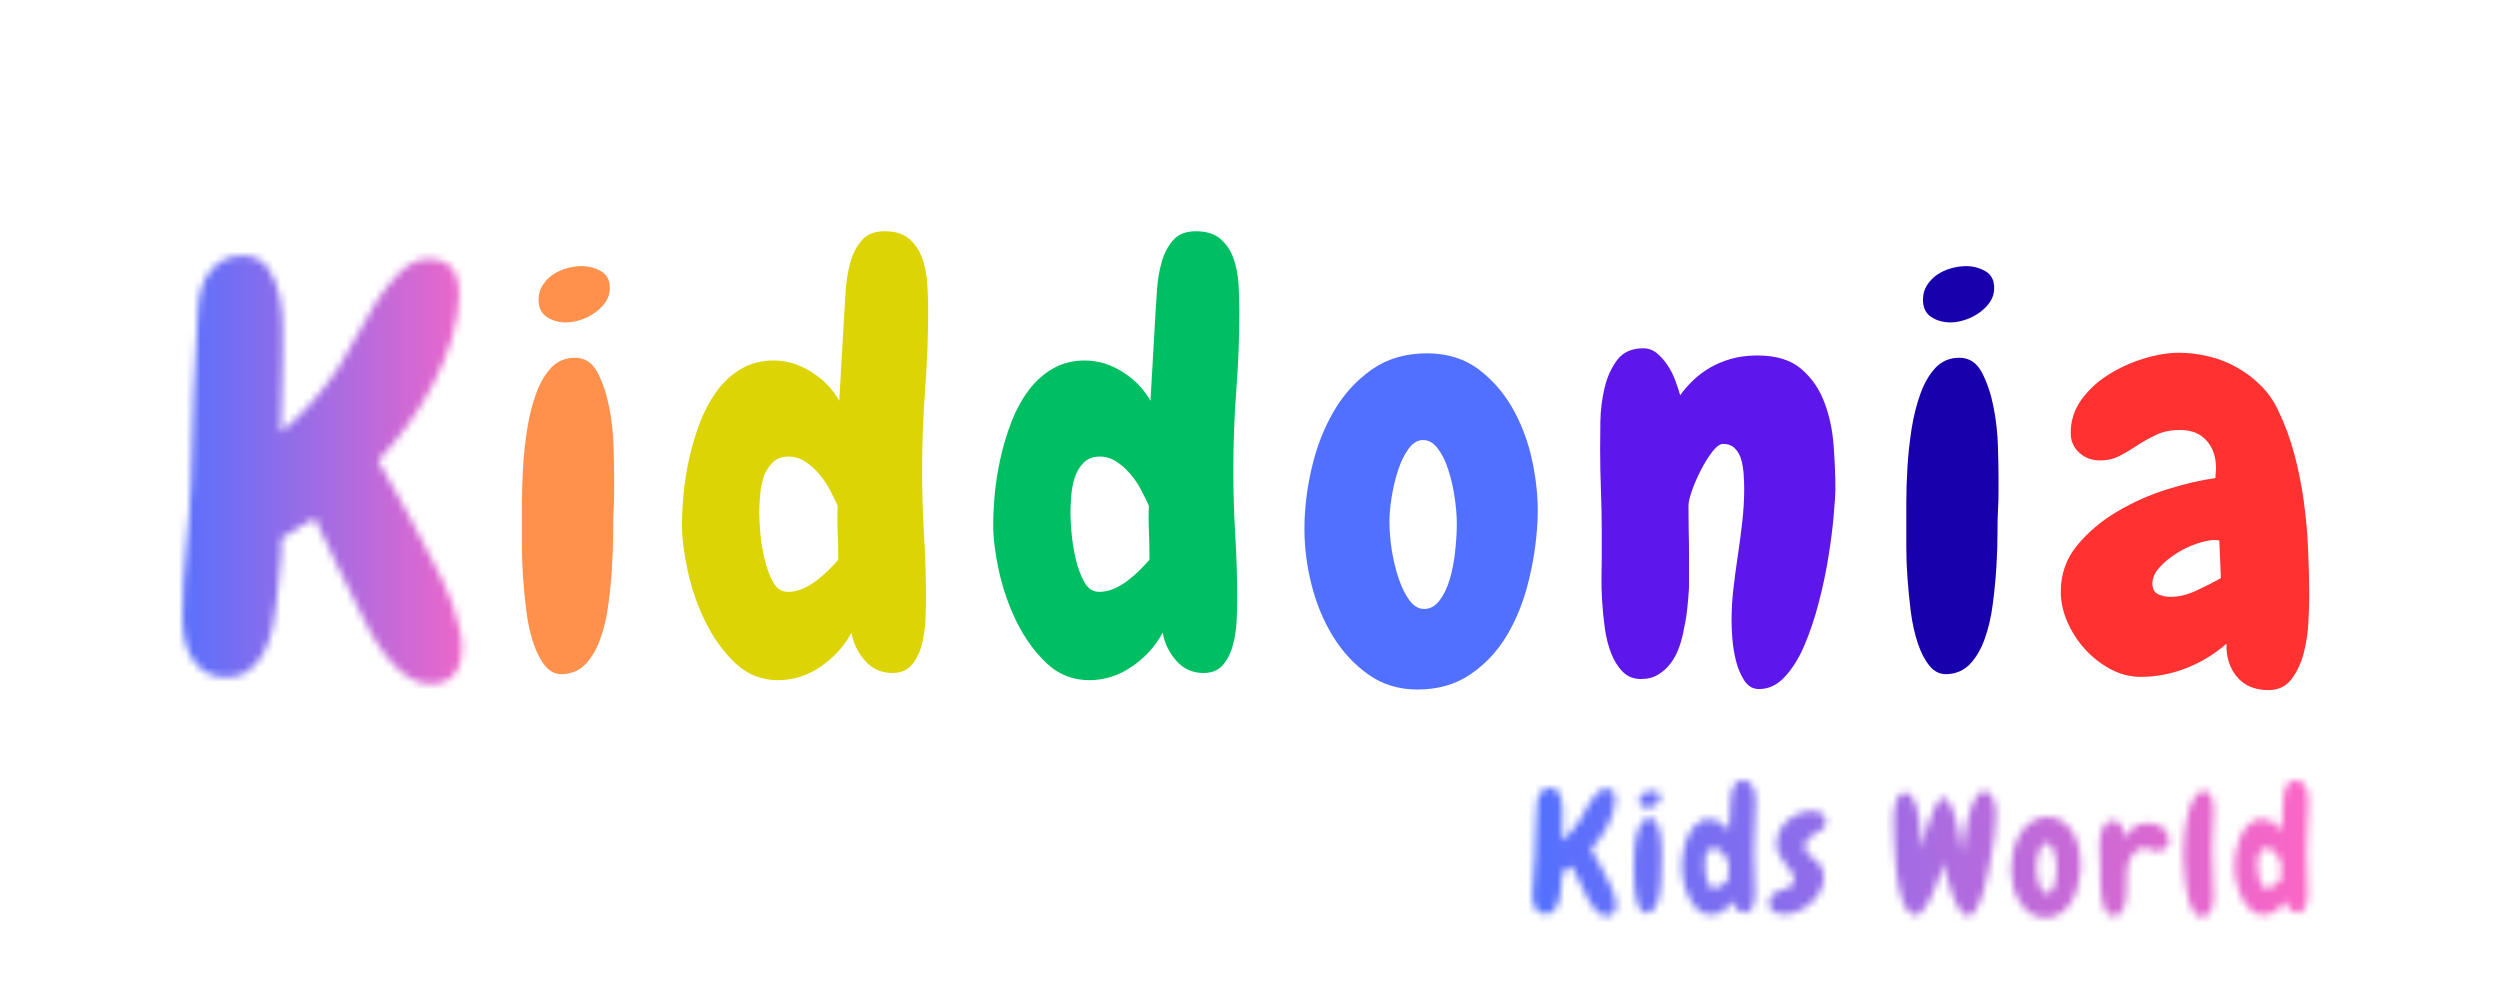
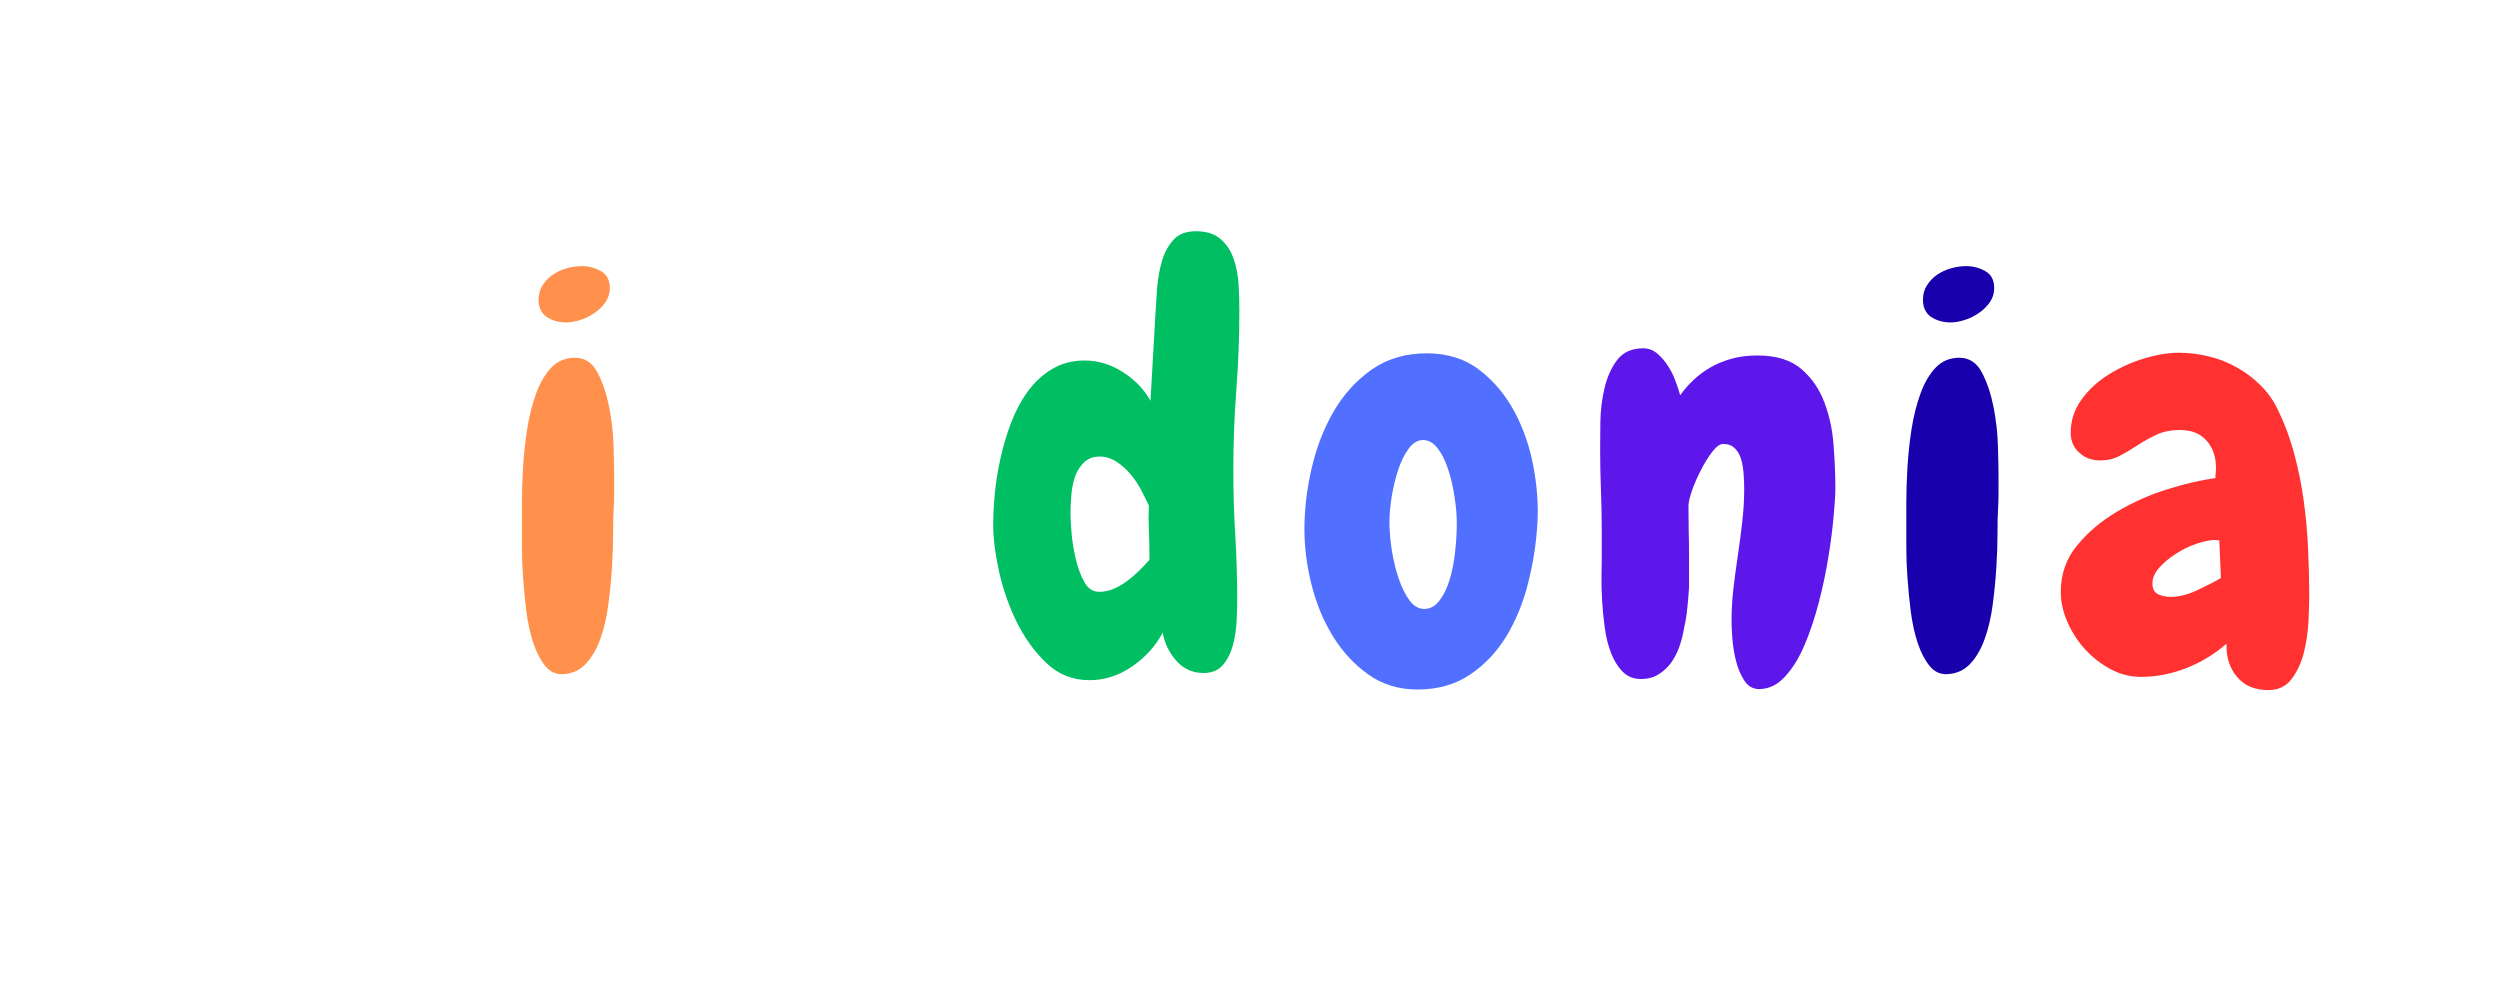
<svg xmlns="http://www.w3.org/2000/svg" width="457" zoomAndPan="magnify" viewBox="0 0 342.75 138" height="184" preserveAspectRatio="xMidYMid meet" version="1.0">
  <defs>
    <filter x="0%" y="0%" width="100%" height="100%" id="40793eda4e">
      <feColorMatrix values="0 0 0 0 1 0 0 0 0 1 0 0 0 0 1 0 0 0 1 0" color-interpolation-filters="sRGB" />
    </filter>
    <g />
    <clipPath id="f7f50e56ab">
      <path d="M 0 0.051 L 342.5 0.051 L 342.5 137.949 L 0 137.949 Z M 0 0.051 " clip-rule="nonzero" />
    </clipPath>
    <clipPath id="326606e7eb">
-       <path d="M 0 0.051 L 342.5 0.051 L 342.5 137.949 L 0 137.949 Z M 0 0.051 " clip-rule="nonzero" />
+       <path d="M 0 0.051 L 342.5 0.051 L 342.5 137.949 Z M 0 0.051 " clip-rule="nonzero" />
    </clipPath>
    <clipPath id="02d851e260">
      <path d="M 0 0.051 L 342.5 0.051 L 342.5 137.949 L 0 137.949 Z M 0 0.051 " clip-rule="nonzero" />
    </clipPath>
    <clipPath id="9f36d1dd08">
      <path d="M 0 0.051 L 223.316 0.051 L 223.316 137.949 L 0 137.949 Z M 0 0.051 " clip-rule="nonzero" />
    </clipPath>
    <linearGradient x1="-30.299" gradientTransform="matrix(0.749, 0, 0, 0.749, 22.702, 12.513)" y1="72" x2="267.753" gradientUnits="userSpaceOnUse" y2="72" id="ee676c0b6c">
      <stop stop-opacity="1" stop-color="rgb(31.76%, 43.919%, 100%)" offset="0" />
      <stop stop-opacity="1" stop-color="rgb(31.76%, 43.919%, 100%)" offset="0.062" />
      <stop stop-opacity="1" stop-color="rgb(31.76%, 43.919%, 100%)" offset="0.094" />
      <stop stop-opacity="1" stop-color="rgb(31.76%, 43.919%, 100%)" offset="0.102" />
      <stop stop-opacity="1" stop-color="rgb(33.044%, 43.845%, 99.564%)" offset="0.105" />
      <stop stop-opacity="1" stop-color="rgb(34.331%, 43.771%, 99.127%)" offset="0.109" />
      <stop stop-opacity="1" stop-color="rgb(35.632%, 43.697%, 98.685%)" offset="0.113" />
      <stop stop-opacity="1" stop-color="rgb(36.935%, 43.622%, 98.244%)" offset="0.117" />
      <stop stop-opacity="1" stop-color="rgb(38.237%, 43.547%, 97.803%)" offset="0.121" />
      <stop stop-opacity="1" stop-color="rgb(39.539%, 43.472%, 97.362%)" offset="0.125" />
      <stop stop-opacity="1" stop-color="rgb(40.84%, 43.398%, 96.919%)" offset="0.129" />
      <stop stop-opacity="1" stop-color="rgb(42.142%, 43.323%, 96.478%)" offset="0.133" />
      <stop stop-opacity="1" stop-color="rgb(43.443%, 43.248%, 96.037%)" offset="0.137" />
      <stop stop-opacity="1" stop-color="rgb(44.745%, 43.173%, 95.596%)" offset="0.141" />
      <stop stop-opacity="1" stop-color="rgb(46.046%, 43.098%, 95.154%)" offset="0.145" />
      <stop stop-opacity="1" stop-color="rgb(47.35%, 43.024%, 94.713%)" offset="0.148" />
      <stop stop-opacity="1" stop-color="rgb(48.651%, 42.949%, 94.27%)" offset="0.152" />
      <stop stop-opacity="1" stop-color="rgb(49.953%, 42.874%, 93.829%)" offset="0.156" />
      <stop stop-opacity="1" stop-color="rgb(51.254%, 42.799%, 93.388%)" offset="0.16" />
      <stop stop-opacity="1" stop-color="rgb(52.556%, 42.725%, 92.947%)" offset="0.164" />
      <stop stop-opacity="1" stop-color="rgb(53.857%, 42.65%, 92.505%)" offset="0.168" />
      <stop stop-opacity="1" stop-color="rgb(55.159%, 42.575%, 92.064%)" offset="0.172" />
      <stop stop-opacity="1" stop-color="rgb(56.461%, 42.5%, 91.623%)" offset="0.176" />
      <stop stop-opacity="1" stop-color="rgb(57.764%, 42.426%, 91.182%)" offset="0.18" />
      <stop stop-opacity="1" stop-color="rgb(59.065%, 42.351%, 90.739%)" offset="0.184" />
      <stop stop-opacity="1" stop-color="rgb(60.367%, 42.276%, 90.298%)" offset="0.188" />
      <stop stop-opacity="1" stop-color="rgb(61.668%, 42.201%, 89.856%)" offset="0.191" />
      <stop stop-opacity="1" stop-color="rgb(62.97%, 42.126%, 89.415%)" offset="0.195" />
      <stop stop-opacity="1" stop-color="rgb(64.272%, 42.052%, 88.974%)" offset="0.199" />
      <stop stop-opacity="1" stop-color="rgb(65.575%, 41.977%, 88.533%)" offset="0.203" />
      <stop stop-opacity="1" stop-color="rgb(66.876%, 41.902%, 88.091%)" offset="0.207" />
      <stop stop-opacity="1" stop-color="rgb(68.178%, 41.827%, 87.65%)" offset="0.211" />
      <stop stop-opacity="1" stop-color="rgb(69.479%, 41.753%, 87.209%)" offset="0.215" />
      <stop stop-opacity="1" stop-color="rgb(70.781%, 41.678%, 86.768%)" offset="0.219" />
      <stop stop-opacity="1" stop-color="rgb(72.083%, 41.603%, 86.325%)" offset="0.223" />
      <stop stop-opacity="1" stop-color="rgb(73.384%, 41.528%, 85.884%)" offset="0.227" />
      <stop stop-opacity="1" stop-color="rgb(74.686%, 41.454%, 85.442%)" offset="0.23" />
      <stop stop-opacity="1" stop-color="rgb(75.989%, 41.379%, 85.001%)" offset="0.234" />
      <stop stop-opacity="1" stop-color="rgb(77.29%, 41.304%, 84.56%)" offset="0.238" />
      <stop stop-opacity="1" stop-color="rgb(78.592%, 41.229%, 84.119%)" offset="0.242" />
      <stop stop-opacity="1" stop-color="rgb(79.893%, 41.154%, 83.676%)" offset="0.246" />
      <stop stop-opacity="1" stop-color="rgb(81.195%, 41.08%, 83.235%)" offset="0.25" />
      <stop stop-opacity="1" stop-color="rgb(82.497%, 41.005%, 82.794%)" offset="0.254" />
      <stop stop-opacity="1" stop-color="rgb(83.8%, 40.93%, 82.353%)" offset="0.258" />
      <stop stop-opacity="1" stop-color="rgb(85.101%, 40.855%, 81.911%)" offset="0.262" />
      <stop stop-opacity="1" stop-color="rgb(86.403%, 40.781%, 81.47%)" offset="0.266" />
      <stop stop-opacity="1" stop-color="rgb(87.704%, 40.706%, 81.027%)" offset="0.27" />
      <stop stop-opacity="1" stop-color="rgb(89.006%, 40.631%, 80.586%)" offset="0.273" />
      <stop stop-opacity="1" stop-color="rgb(90.308%, 40.556%, 80.145%)" offset="0.277" />
      <stop stop-opacity="1" stop-color="rgb(91.609%, 40.482%, 79.704%)" offset="0.281" />
      <stop stop-opacity="1" stop-color="rgb(92.911%, 40.407%, 79.262%)" offset="0.285" />
      <stop stop-opacity="1" stop-color="rgb(94.214%, 40.332%, 78.821%)" offset="0.289" />
      <stop stop-opacity="1" stop-color="rgb(95.515%, 40.257%, 78.38%)" offset="0.293" />
      <stop stop-opacity="1" stop-color="rgb(96.817%, 40.182%, 77.939%)" offset="0.297" />
      <stop stop-opacity="1" stop-color="rgb(98.119%, 40.108%, 77.496%)" offset="0.301" />
      <stop stop-opacity="1" stop-color="rgb(99.42%, 40.033%, 77.055%)" offset="0.305" />
      <stop stop-opacity="1" stop-color="rgb(99.71%, 40.016%, 76.956%)" offset="0.309" />
      <stop stop-opacity="1" stop-color="rgb(100%, 39.999%, 76.859%)" offset="0.312" />
      <stop stop-opacity="1" stop-color="rgb(100%, 39.999%, 76.859%)" offset="0.375" />
      <stop stop-opacity="1" stop-color="rgb(100%, 39.999%, 76.859%)" offset="0.5" />
      <stop stop-opacity="1" stop-color="rgb(100%, 39.999%, 76.859%)" offset="1" />
    </linearGradient>
    <clipPath id="cc66d7502b">
      <rect x="0" width="343" y="0" height="138" />
    </clipPath>
    <clipPath id="e8cc93d96b">
      <path d="M 0 0.051 L 342.5 0.051 L 342.5 137.949 L 0 137.949 Z M 0 0.051 " clip-rule="nonzero" />
    </clipPath>
    <clipPath id="e0ded909f7">
      <rect x="0" width="343" y="0" height="138" />
    </clipPath>
    <clipPath id="83bb26cde5">
      <rect x="0" width="343" y="0" height="138" />
    </clipPath>
    <mask id="9b84a65727">
      <g filter="url(#40793eda4e)">
        <g transform="matrix(1, 0, 0, 1, 0, -0)">
          <g clip-path="url(#83bb26cde5)">
            <g clip-path="url(#e8cc93d96b)">
              <g transform="matrix(1, 0, 0, 1, 0, -0)">
                <g clip-path="url(#e0ded909f7)">
                  <g fill="#000000" fill-opacity="1">
                    <g transform="translate(23.066, 92.345)">
                      <g>
-                         <path d="M 40.266 -3.328 C 40.266 -1.922 39.91 -0.773 39.203 0.109 C 38.504 0.992 37.422 1.438 35.953 1.438 C 34.797 1.438 33.723 1.082 32.734 0.375 C 31.754 -0.332 30.848 -1.203 30.016 -2.234 C 29.18 -3.266 28.445 -4.359 27.812 -5.516 C 27.188 -6.68 26.672 -7.691 26.266 -8.547 C 25.203 -10.672 24.156 -12.789 23.125 -14.906 C 22.094 -17.031 21.07 -19.176 20.062 -21.344 L 15.516 -18.547 C 15.566 -17.078 15.488 -15.609 15.281 -14.141 C 15.082 -12.68 14.938 -11.223 14.844 -9.766 C 14.738 -8.754 14.57 -7.656 14.344 -6.469 C 14.113 -5.281 13.742 -4.172 13.234 -3.141 C 12.734 -2.109 12.055 -1.238 11.203 -0.531 C 10.348 0.176 9.289 0.531 8.031 0.531 C 6.863 0.531 5.898 0.289 5.141 -0.188 C 4.391 -0.664 3.773 -1.281 3.297 -2.031 C 2.816 -2.789 2.473 -3.648 2.266 -4.609 C 2.066 -5.578 1.969 -6.562 1.969 -7.562 L 1.969 -8.172 C 1.969 -11.148 2.129 -14.141 2.453 -17.141 C 2.785 -20.148 3.004 -23.164 3.109 -26.188 C 3.203 -30.176 3.32 -34.16 3.469 -38.141 C 3.625 -42.129 3.832 -46.117 4.094 -50.109 C 4.133 -51.016 4.281 -51.895 4.531 -52.75 C 4.789 -53.613 5.172 -54.383 5.672 -55.062 C 6.18 -55.75 6.801 -56.289 7.531 -56.688 C 8.258 -57.094 9.129 -57.297 10.141 -57.297 C 11.703 -57.297 12.875 -56.738 13.656 -55.625 C 14.445 -54.52 14.992 -53.188 15.297 -51.625 C 15.598 -50.062 15.734 -48.445 15.703 -46.781 C 15.68 -45.113 15.672 -43.727 15.672 -42.625 C 15.672 -39.438 15.594 -36.254 15.438 -33.078 C 16.906 -34.285 18.332 -35.672 19.719 -37.234 C 21.102 -38.805 22.328 -40.398 23.391 -42.016 C 24.047 -42.973 24.801 -44.297 25.656 -45.984 C 26.52 -47.672 27.457 -49.312 28.469 -50.906 C 29.477 -52.5 30.586 -53.883 31.797 -55.062 C 33.004 -56.25 34.289 -56.844 35.656 -56.844 C 37.113 -56.844 38.18 -56.426 38.859 -55.594 C 39.547 -54.77 39.891 -53.676 39.891 -52.312 C 39.891 -50.289 39.57 -48.219 38.938 -46.094 C 38.312 -43.977 37.469 -41.898 36.406 -39.859 C 35.352 -37.816 34.156 -35.875 32.812 -34.031 C 31.477 -32.188 30.129 -30.582 28.766 -29.219 C 30.18 -26.844 31.52 -24.457 32.781 -22.062 C 34.039 -19.664 35.301 -17.258 36.562 -14.844 C 37.02 -14.031 37.461 -13.145 37.891 -12.188 C 38.316 -11.227 38.707 -10.242 39.062 -9.234 C 39.414 -8.223 39.703 -7.211 39.922 -6.203 C 40.148 -5.191 40.266 -4.234 40.266 -3.328 Z M 40.266 -3.328 " />
-                       </g>
+                         </g>
                    </g>
                  </g>
                </g>
              </g>
            </g>
          </g>
        </g>
      </g>
    </mask>
    <clipPath id="b26002035a">
      <path d="M 0 0.051 L 223.316 0.051 L 223.316 137.949 L 0 137.949 Z M 0 0.051 " clip-rule="nonzero" />
    </clipPath>
    <clipPath id="8ba2137fb7">
      <rect x="0" width="343" y="0" height="138" />
    </clipPath>
    <clipPath id="9485033d04">
      <rect x="0" width="343" y="0" height="138" />
    </clipPath>
    <clipPath id="ab87deed66">
      <rect x="0" width="343" y="0" height="138" />
    </clipPath>
    <clipPath id="eccd4d1f02">
      <path d="M 162 55 L 342.5 55 L 342.5 137.949 L 162 137.949 Z M 162 55 " clip-rule="nonzero" />
    </clipPath>
    <clipPath id="d972544e83">
      <path d="M 1.012 0.43 L 180.5 0.43 L 180.5 82.949 L 1.012 82.949 Z M 1.012 0.43 " clip-rule="nonzero" />
    </clipPath>
    <clipPath id="029b164a42">
-       <path d="M 0.012 0.43 L 179.5 0.43 L 179.5 82.949 L 0.012 82.949 Z M 0.012 0.43 " clip-rule="nonzero" />
-     </clipPath>
+       </clipPath>
    <clipPath id="2a209267f0">
      <path d="M 0.016 0.43 L 179.5 0.43 L 179.5 82.949 L 0.016 82.949 Z M 0.016 0.43 " clip-rule="nonzero" />
    </clipPath>
    <linearGradient x1="-31.95" gradientTransform="matrix(1.451, 0, 0, 1.454, 46.365, 46.898)" y1="10.5" x2="91.775" gradientUnits="userSpaceOnUse" y2="10.5" id="8551a313f8">
      <stop stop-opacity="1" stop-color="rgb(31.76%, 43.919%, 100%)" offset="0" />
      <stop stop-opacity="1" stop-color="rgb(31.76%, 43.919%, 100%)" offset="0.25" />
      <stop stop-opacity="1" stop-color="rgb(31.76%, 43.919%, 100%)" offset="0.258" />
      <stop stop-opacity="1" stop-color="rgb(32.167%, 43.895%, 99.861%)" offset="0.262" />
      <stop stop-opacity="1" stop-color="rgb(32.574%, 43.872%, 99.722%)" offset="0.266" />
      <stop stop-opacity="1" stop-color="rgb(33.012%, 43.846%, 99.574%)" offset="0.27" />
      <stop stop-opacity="1" stop-color="rgb(33.45%, 43.822%, 99.426%)" offset="0.273" />
      <stop stop-opacity="1" stop-color="rgb(33.888%, 43.796%, 99.277%)" offset="0.277" />
      <stop stop-opacity="1" stop-color="rgb(34.328%, 43.771%, 99.129%)" offset="0.281" />
      <stop stop-opacity="1" stop-color="rgb(34.766%, 43.745%, 98.979%)" offset="0.285" />
      <stop stop-opacity="1" stop-color="rgb(35.205%, 43.721%, 98.831%)" offset="0.289" />
      <stop stop-opacity="1" stop-color="rgb(35.643%, 43.695%, 98.682%)" offset="0.293" />
      <stop stop-opacity="1" stop-color="rgb(36.081%, 43.671%, 98.534%)" offset="0.297" />
      <stop stop-opacity="1" stop-color="rgb(36.519%, 43.645%, 98.384%)" offset="0.301" />
      <stop stop-opacity="1" stop-color="rgb(36.958%, 43.62%, 98.236%)" offset="0.305" />
      <stop stop-opacity="1" stop-color="rgb(37.396%, 43.594%, 98.087%)" offset="0.309" />
      <stop stop-opacity="1" stop-color="rgb(37.834%, 43.57%, 97.939%)" offset="0.312" />
      <stop stop-opacity="1" stop-color="rgb(38.272%, 43.544%, 97.791%)" offset="0.316" />
      <stop stop-opacity="1" stop-color="rgb(38.712%, 43.52%, 97.643%)" offset="0.32" />
      <stop stop-opacity="1" stop-color="rgb(39.149%, 43.494%, 97.493%)" offset="0.324" />
      <stop stop-opacity="1" stop-color="rgb(39.587%, 43.469%, 97.345%)" offset="0.328" />
      <stop stop-opacity="1" stop-color="rgb(40.025%, 43.443%, 97.195%)" offset="0.332" />
      <stop stop-opacity="1" stop-color="rgb(40.465%, 43.419%, 97.047%)" offset="0.336" />
      <stop stop-opacity="1" stop-color="rgb(40.903%, 43.393%, 96.898%)" offset="0.34" />
      <stop stop-opacity="1" stop-color="rgb(41.342%, 43.369%, 96.75%)" offset="0.344" />
      <stop stop-opacity="1" stop-color="rgb(41.78%, 43.343%, 96.6%)" offset="0.348" />
      <stop stop-opacity="1" stop-color="rgb(42.218%, 43.318%, 96.452%)" offset="0.352" />
      <stop stop-opacity="1" stop-color="rgb(42.656%, 43.292%, 96.303%)" offset="0.355" />
      <stop stop-opacity="1" stop-color="rgb(43.095%, 43.268%, 96.155%)" offset="0.359" />
      <stop stop-opacity="1" stop-color="rgb(43.533%, 43.242%, 96.005%)" offset="0.363" />
      <stop stop-opacity="1" stop-color="rgb(43.971%, 43.217%, 95.857%)" offset="0.367" />
      <stop stop-opacity="1" stop-color="rgb(44.409%, 43.192%, 95.709%)" offset="0.371" />
      <stop stop-opacity="1" stop-color="rgb(44.849%, 43.167%, 95.561%)" offset="0.375" />
      <stop stop-opacity="1" stop-color="rgb(45.287%, 43.141%, 95.412%)" offset="0.379" />
      <stop stop-opacity="1" stop-color="rgb(45.726%, 43.117%, 95.264%)" offset="0.383" />
      <stop stop-opacity="1" stop-color="rgb(46.164%, 43.091%, 95.114%)" offset="0.387" />
      <stop stop-opacity="1" stop-color="rgb(46.602%, 43.066%, 94.966%)" offset="0.391" />
      <stop stop-opacity="1" stop-color="rgb(47.04%, 43.04%, 94.817%)" offset="0.395" />
      <stop stop-opacity="1" stop-color="rgb(47.479%, 43.016%, 94.669%)" offset="0.398" />
      <stop stop-opacity="1" stop-color="rgb(47.917%, 42.99%, 94.519%)" offset="0.402" />
      <stop stop-opacity="1" stop-color="rgb(48.355%, 42.966%, 94.371%)" offset="0.406" />
      <stop stop-opacity="1" stop-color="rgb(48.793%, 42.94%, 94.221%)" offset="0.41" />
      <stop stop-opacity="1" stop-color="rgb(49.232%, 42.915%, 94.073%)" offset="0.414" />
      <stop stop-opacity="1" stop-color="rgb(49.67%, 42.889%, 93.925%)" offset="0.418" />
      <stop stop-opacity="1" stop-color="rgb(50.108%, 42.865%, 93.777%)" offset="0.422" />
      <stop stop-opacity="1" stop-color="rgb(50.546%, 42.839%, 93.628%)" offset="0.426" />
      <stop stop-opacity="1" stop-color="rgb(50.986%, 42.815%, 93.48%)" offset="0.43" />
      <stop stop-opacity="1" stop-color="rgb(51.424%, 42.789%, 93.33%)" offset="0.434" />
      <stop stop-opacity="1" stop-color="rgb(51.863%, 42.764%, 93.182%)" offset="0.438" />
      <stop stop-opacity="1" stop-color="rgb(52.301%, 42.738%, 93.033%)" offset="0.441" />
      <stop stop-opacity="1" stop-color="rgb(52.739%, 42.714%, 92.885%)" offset="0.445" />
      <stop stop-opacity="1" stop-color="rgb(53.177%, 42.688%, 92.735%)" offset="0.449" />
      <stop stop-opacity="1" stop-color="rgb(53.616%, 42.664%, 92.587%)" offset="0.453" />
      <stop stop-opacity="1" stop-color="rgb(54.054%, 42.638%, 92.438%)" offset="0.457" />
      <stop stop-opacity="1" stop-color="rgb(54.492%, 42.613%, 92.29%)" offset="0.461" />
      <stop stop-opacity="1" stop-color="rgb(54.93%, 42.587%, 92.142%)" offset="0.465" />
      <stop stop-opacity="1" stop-color="rgb(55.37%, 42.563%, 91.994%)" offset="0.469" />
      <stop stop-opacity="1" stop-color="rgb(55.807%, 42.537%, 91.844%)" offset="0.473" />
      <stop stop-opacity="1" stop-color="rgb(56.247%, 42.513%, 91.696%)" offset="0.477" />
      <stop stop-opacity="1" stop-color="rgb(56.685%, 42.487%, 91.547%)" offset="0.48" />
      <stop stop-opacity="1" stop-color="rgb(57.123%, 42.462%, 91.399%)" offset="0.484" />
      <stop stop-opacity="1" stop-color="rgb(57.561%, 42.436%, 91.249%)" offset="0.488" />
      <stop stop-opacity="1" stop-color="rgb(58%, 42.412%, 91.101%)" offset="0.492" />
      <stop stop-opacity="1" stop-color="rgb(58.438%, 42.386%, 90.952%)" offset="0.496" />
      <stop stop-opacity="1" stop-color="rgb(58.876%, 42.361%, 90.804%)" offset="0.5" />
      <stop stop-opacity="1" stop-color="rgb(59.314%, 42.336%, 90.654%)" offset="0.504" />
      <stop stop-opacity="1" stop-color="rgb(59.753%, 42.311%, 90.506%)" offset="0.508" />
      <stop stop-opacity="1" stop-color="rgb(60.191%, 42.285%, 90.358%)" offset="0.512" />
      <stop stop-opacity="1" stop-color="rgb(60.629%, 42.261%, 90.21%)" offset="0.516" />
      <stop stop-opacity="1" stop-color="rgb(61.067%, 42.235%, 90.06%)" offset="0.52" />
      <stop stop-opacity="1" stop-color="rgb(61.507%, 42.21%, 89.912%)" offset="0.523" />
      <stop stop-opacity="1" stop-color="rgb(61.945%, 42.184%, 89.763%)" offset="0.527" />
      <stop stop-opacity="1" stop-color="rgb(62.384%, 42.16%, 89.615%)" offset="0.531" />
      <stop stop-opacity="1" stop-color="rgb(62.822%, 42.134%, 89.465%)" offset="0.535" />
      <stop stop-opacity="1" stop-color="rgb(63.26%, 42.11%, 89.317%)" offset="0.539" />
      <stop stop-opacity="1" stop-color="rgb(63.698%, 42.084%, 89.168%)" offset="0.543" />
      <stop stop-opacity="1" stop-color="rgb(64.137%, 42.059%, 89.02%)" offset="0.547" />
      <stop stop-opacity="1" stop-color="rgb(64.575%, 42.033%, 88.87%)" offset="0.551" />
      <stop stop-opacity="1" stop-color="rgb(65.013%, 42.009%, 88.722%)" offset="0.555" />
      <stop stop-opacity="1" stop-color="rgb(65.451%, 41.983%, 88.573%)" offset="0.559" />
      <stop stop-opacity="1" stop-color="rgb(65.891%, 41.959%, 88.425%)" offset="0.562" />
      <stop stop-opacity="1" stop-color="rgb(66.328%, 41.933%, 88.277%)" offset="0.566" />
      <stop stop-opacity="1" stop-color="rgb(66.768%, 41.908%, 88.129%)" offset="0.57" />
      <stop stop-opacity="1" stop-color="rgb(67.206%, 41.882%, 87.979%)" offset="0.574" />
      <stop stop-opacity="1" stop-color="rgb(67.644%, 41.858%, 87.831%)" offset="0.578" />
      <stop stop-opacity="1" stop-color="rgb(68.082%, 41.832%, 87.682%)" offset="0.582" />
      <stop stop-opacity="1" stop-color="rgb(68.521%, 41.808%, 87.534%)" offset="0.586" />
      <stop stop-opacity="1" stop-color="rgb(68.959%, 41.782%, 87.384%)" offset="0.59" />
      <stop stop-opacity="1" stop-color="rgb(69.397%, 41.757%, 87.236%)" offset="0.594" />
      <stop stop-opacity="1" stop-color="rgb(69.835%, 41.731%, 87.086%)" offset="0.598" />
      <stop stop-opacity="1" stop-color="rgb(70.274%, 41.707%, 86.938%)" offset="0.602" />
      <stop stop-opacity="1" stop-color="rgb(70.712%, 41.681%, 86.789%)" offset="0.605" />
      <stop stop-opacity="1" stop-color="rgb(71.15%, 41.656%, 86.641%)" offset="0.609" />
      <stop stop-opacity="1" stop-color="rgb(71.588%, 41.631%, 86.493%)" offset="0.613" />
      <stop stop-opacity="1" stop-color="rgb(72.028%, 41.606%, 86.345%)" offset="0.617" />
      <stop stop-opacity="1" stop-color="rgb(72.466%, 41.58%, 86.195%)" offset="0.621" />
      <stop stop-opacity="1" stop-color="rgb(72.905%, 41.556%, 86.047%)" offset="0.625" />
      <stop stop-opacity="1" stop-color="rgb(73.343%, 41.53%, 85.898%)" offset="0.629" />
      <stop stop-opacity="1" stop-color="rgb(73.781%, 41.505%, 85.75%)" offset="0.633" />
      <stop stop-opacity="1" stop-color="rgb(74.219%, 41.479%, 85.6%)" offset="0.637" />
      <stop stop-opacity="1" stop-color="rgb(74.658%, 41.455%, 85.452%)" offset="0.641" />
      <stop stop-opacity="1" stop-color="rgb(75.096%, 41.429%, 85.303%)" offset="0.645" />
      <stop stop-opacity="1" stop-color="rgb(75.534%, 41.405%, 85.155%)" offset="0.648" />
      <stop stop-opacity="1" stop-color="rgb(75.972%, 41.379%, 85.005%)" offset="0.652" />
      <stop stop-opacity="1" stop-color="rgb(76.411%, 41.354%, 84.857%)" offset="0.656" />
      <stop stop-opacity="1" stop-color="rgb(76.849%, 41.328%, 84.709%)" offset="0.66" />
      <stop stop-opacity="1" stop-color="rgb(77.289%, 41.304%, 84.561%)" offset="0.664" />
      <stop stop-opacity="1" stop-color="rgb(77.727%, 41.278%, 84.412%)" offset="0.668" />
      <stop stop-opacity="1" stop-color="rgb(78.165%, 41.254%, 84.264%)" offset="0.672" />
      <stop stop-opacity="1" stop-color="rgb(78.603%, 41.228%, 84.114%)" offset="0.676" />
      <stop stop-opacity="1" stop-color="rgb(79.042%, 41.203%, 83.966%)" offset="0.68" />
      <stop stop-opacity="1" stop-color="rgb(79.48%, 41.177%, 83.817%)" offset="0.684" />
      <stop stop-opacity="1" stop-color="rgb(79.918%, 41.153%, 83.669%)" offset="0.688" />
      <stop stop-opacity="1" stop-color="rgb(80.356%, 41.127%, 83.519%)" offset="0.691" />
      <stop stop-opacity="1" stop-color="rgb(80.795%, 41.103%, 83.371%)" offset="0.695" />
      <stop stop-opacity="1" stop-color="rgb(81.233%, 41.077%, 83.221%)" offset="0.699" />
      <stop stop-opacity="1" stop-color="rgb(81.671%, 41.052%, 83.073%)" offset="0.703" />
      <stop stop-opacity="1" stop-color="rgb(82.109%, 41.026%, 82.925%)" offset="0.707" />
      <stop stop-opacity="1" stop-color="rgb(82.549%, 41.002%, 82.777%)" offset="0.711" />
      <stop stop-opacity="1" stop-color="rgb(82.986%, 40.976%, 82.628%)" offset="0.715" />
      <stop stop-opacity="1" stop-color="rgb(83.426%, 40.952%, 82.48%)" offset="0.719" />
      <stop stop-opacity="1" stop-color="rgb(83.864%, 40.926%, 82.33%)" offset="0.723" />
      <stop stop-opacity="1" stop-color="rgb(84.302%, 40.901%, 82.182%)" offset="0.727" />
      <stop stop-opacity="1" stop-color="rgb(84.74%, 40.875%, 82.033%)" offset="0.73" />
      <stop stop-opacity="1" stop-color="rgb(85.179%, 40.851%, 81.885%)" offset="0.734" />
      <stop stop-opacity="1" stop-color="rgb(85.617%, 40.825%, 81.735%)" offset="0.738" />
      <stop stop-opacity="1" stop-color="rgb(86.055%, 40.8%, 81.587%)" offset="0.742" />
      <stop stop-opacity="1" stop-color="rgb(86.493%, 40.775%, 81.438%)" offset="0.746" />
      <stop stop-opacity="1" stop-color="rgb(86.932%, 40.75%, 81.29%)" offset="0.75" />
      <stop stop-opacity="1" stop-color="rgb(87.37%, 40.724%, 81.142%)" offset="0.754" />
      <stop stop-opacity="1" stop-color="rgb(87.81%, 40.7%, 80.994%)" offset="0.758" />
      <stop stop-opacity="1" stop-color="rgb(88.248%, 40.674%, 80.844%)" offset="0.762" />
      <stop stop-opacity="1" stop-color="rgb(88.686%, 40.649%, 80.696%)" offset="0.766" />
      <stop stop-opacity="1" stop-color="rgb(89.124%, 40.623%, 80.547%)" offset="0.77" />
      <stop stop-opacity="1" stop-color="rgb(89.563%, 40.599%, 80.399%)" offset="0.773" />
      <stop stop-opacity="1" stop-color="rgb(90.001%, 40.573%, 80.249%)" offset="0.777" />
      <stop stop-opacity="1" stop-color="rgb(90.439%, 40.549%, 80.101%)" offset="0.781" />
      <stop stop-opacity="1" stop-color="rgb(90.877%, 40.523%, 79.951%)" offset="0.785" />
      <stop stop-opacity="1" stop-color="rgb(91.316%, 40.498%, 79.803%)" offset="0.789" />
      <stop stop-opacity="1" stop-color="rgb(91.754%, 40.472%, 79.654%)" offset="0.793" />
      <stop stop-opacity="1" stop-color="rgb(92.192%, 40.448%, 79.506%)" offset="0.797" />
      <stop stop-opacity="1" stop-color="rgb(92.63%, 40.422%, 79.356%)" offset="0.801" />
      <stop stop-opacity="1" stop-color="rgb(93.069%, 40.398%, 79.208%)" offset="0.805" />
      <stop stop-opacity="1" stop-color="rgb(93.507%, 40.372%, 79.06%)" offset="0.809" />
      <stop stop-opacity="1" stop-color="rgb(93.947%, 40.347%, 78.912%)" offset="0.812" />
      <stop stop-opacity="1" stop-color="rgb(94.385%, 40.321%, 78.763%)" offset="0.816" />
      <stop stop-opacity="1" stop-color="rgb(94.823%, 40.297%, 78.615%)" offset="0.82" />
      <stop stop-opacity="1" stop-color="rgb(95.261%, 40.271%, 78.465%)" offset="0.824" />
      <stop stop-opacity="1" stop-color="rgb(95.7%, 40.247%, 78.317%)" offset="0.828" />
      <stop stop-opacity="1" stop-color="rgb(96.138%, 40.221%, 78.168%)" offset="0.832" />
      <stop stop-opacity="1" stop-color="rgb(96.576%, 40.196%, 78.02%)" offset="0.836" />
      <stop stop-opacity="1" stop-color="rgb(97.014%, 40.17%, 77.87%)" offset="0.84" />
      <stop stop-opacity="1" stop-color="rgb(97.453%, 40.146%, 77.722%)" offset="0.844" />
      <stop stop-opacity="1" stop-color="rgb(97.891%, 40.12%, 77.573%)" offset="0.848" />
      <stop stop-opacity="1" stop-color="rgb(98.331%, 40.096%, 77.425%)" offset="0.852" />
      <stop stop-opacity="1" stop-color="rgb(98.769%, 40.07%, 77.277%)" offset="0.855" />
      <stop stop-opacity="1" stop-color="rgb(99.207%, 40.045%, 77.129%)" offset="0.859" />
      <stop stop-opacity="1" stop-color="rgb(99.603%, 40.022%, 76.993%)" offset="0.863" />
      <stop stop-opacity="1" stop-color="rgb(100%, 39.999%, 76.859%)" offset="0.867" />
      <stop stop-opacity="1" stop-color="rgb(100%, 39.999%, 76.859%)" offset="0.875" />
      <stop stop-opacity="1" stop-color="rgb(100%, 39.999%, 76.859%)" offset="1" />
    </linearGradient>
    <clipPath id="406ab192d9">
      <rect x="0" width="180" y="0" height="83" />
    </clipPath>
    <clipPath id="1f0d8b6d6b">
      <path d="M 0.012 0.43 L 179.5 0.43 L 179.5 82.949 L 0.012 82.949 Z M 0.012 0.43 " clip-rule="nonzero" />
    </clipPath>
    <clipPath id="2ae9946c4a">
      <rect x="0" width="180" y="0" height="83" />
    </clipPath>
    <clipPath id="0427a3b5a1">
      <rect x="0" width="180" y="0" height="83" />
    </clipPath>
    <mask id="84605e31b6">
      <g filter="url(#40793eda4e)">
        <g transform="matrix(1, 0, 0, 1, 0, -0)">
          <g clip-path="url(#0427a3b5a1)">
            <g clip-path="url(#1f0d8b6d6b)">
              <g transform="matrix(1, 0, 0, 1, 0, -0)">
                <g clip-path="url(#2ae9946c4a)">
                  <g fill="#000000" fill-opacity="1">
                    <g transform="translate(46.514, 70.149)">
                      <g>
                        <path d="M 12.062 -1 C 12.062 -0.57 11.953 -0.227 11.734 0.031 C 11.523 0.301 11.203 0.438 10.766 0.438 C 10.41 0.438 10.086 0.328 9.797 0.109 C 9.504 -0.098 9.234 -0.359 8.984 -0.672 C 8.734 -0.984 8.516 -1.312 8.328 -1.656 C 8.141 -2 7.984 -2.301 7.859 -2.562 C 7.547 -3.195 7.234 -3.832 6.922 -4.469 C 6.609 -5.102 6.301 -5.742 6 -6.391 L 4.641 -5.547 C 4.66 -5.109 4.641 -4.672 4.578 -4.234 C 4.516 -3.797 4.469 -3.359 4.438 -2.922 C 4.406 -2.617 4.352 -2.289 4.281 -1.938 C 4.219 -1.582 4.109 -1.25 3.953 -0.938 C 3.805 -0.625 3.602 -0.363 3.344 -0.156 C 3.094 0.051 2.781 0.156 2.406 0.156 C 2.051 0.156 1.758 0.086 1.531 -0.047 C 1.312 -0.191 1.129 -0.379 0.984 -0.609 C 0.836 -0.836 0.734 -1.094 0.672 -1.375 C 0.617 -1.664 0.594 -1.961 0.594 -2.266 L 0.594 -2.453 C 0.594 -3.336 0.641 -4.227 0.734 -5.125 C 0.836 -6.031 0.898 -6.938 0.922 -7.844 C 0.953 -9.031 0.988 -10.219 1.031 -11.406 C 1.082 -12.602 1.145 -13.801 1.219 -15 C 1.238 -15.27 1.285 -15.531 1.359 -15.781 C 1.43 -16.039 1.539 -16.273 1.688 -16.484 C 1.844 -16.691 2.031 -16.852 2.25 -16.969 C 2.469 -17.094 2.727 -17.156 3.031 -17.156 C 3.5 -17.156 3.848 -16.988 4.078 -16.656 C 4.316 -16.32 4.484 -15.922 4.578 -15.453 C 4.672 -14.984 4.711 -14.5 4.703 -14 C 4.691 -13.5 4.688 -13.082 4.688 -12.75 C 4.688 -11.801 4.664 -10.852 4.625 -9.906 C 5.062 -10.27 5.488 -10.68 5.906 -11.141 C 6.32 -11.609 6.688 -12.086 7 -12.578 C 7.195 -12.859 7.422 -13.254 7.672 -13.766 C 7.93 -14.273 8.211 -14.766 8.516 -15.234 C 8.816 -15.711 9.148 -16.129 9.516 -16.484 C 9.879 -16.836 10.266 -17.016 10.672 -17.016 C 11.109 -17.016 11.426 -16.891 11.625 -16.641 C 11.832 -16.391 11.938 -16.062 11.938 -15.656 C 11.938 -15.051 11.844 -14.43 11.656 -13.797 C 11.469 -13.16 11.211 -12.535 10.891 -11.922 C 10.578 -11.316 10.219 -10.738 9.812 -10.188 C 9.414 -9.633 9.016 -9.156 8.609 -8.75 C 9.035 -8.039 9.438 -7.328 9.812 -6.609 C 10.188 -5.891 10.562 -5.164 10.938 -4.438 C 11.07 -4.195 11.203 -3.93 11.328 -3.641 C 11.461 -3.359 11.582 -3.066 11.688 -2.766 C 11.789 -2.461 11.879 -2.16 11.953 -1.859 C 12.023 -1.555 12.062 -1.27 12.062 -1 Z M 12.062 -1 " />
                      </g>
                    </g>
                  </g>
                  <g fill="#000000" fill-opacity="1">
                    <g transform="translate(60.209, 70.149)">
                      <g>
                        <path d="M 4.422 -15.812 C 4.422 -15.602 4.363 -15.414 4.25 -15.25 C 4.133 -15.082 3.984 -14.93 3.797 -14.797 C 3.617 -14.672 3.426 -14.57 3.219 -14.5 C 3.008 -14.438 2.812 -14.406 2.625 -14.406 C 2.32 -14.406 2.055 -14.477 1.828 -14.625 C 1.609 -14.781 1.5 -15.02 1.5 -15.344 C 1.5 -15.57 1.551 -15.77 1.656 -15.938 C 1.77 -16.113 1.91 -16.258 2.078 -16.375 C 2.242 -16.488 2.43 -16.57 2.641 -16.625 C 2.859 -16.688 3.066 -16.719 3.266 -16.719 C 3.547 -16.719 3.805 -16.648 4.047 -16.516 C 4.297 -16.379 4.422 -16.145 4.422 -15.812 Z M 4.594 -8.109 C 4.594 -7.898 4.594 -7.676 4.594 -7.438 C 4.594 -7.207 4.586 -6.988 4.578 -6.781 C 4.555 -6.52 4.547 -6.172 4.547 -5.734 C 4.547 -5.305 4.531 -4.844 4.5 -4.344 C 4.477 -3.852 4.43 -3.348 4.359 -2.828 C 4.297 -2.316 4.188 -1.848 4.031 -1.422 C 3.883 -1.004 3.688 -0.66 3.438 -0.391 C 3.188 -0.129 2.875 0.004 2.5 0.016 C 2.207 0.035 1.961 -0.07 1.766 -0.312 C 1.566 -0.562 1.406 -0.875 1.281 -1.25 C 1.156 -1.633 1.062 -2.066 1 -2.547 C 0.938 -3.023 0.891 -3.484 0.859 -3.922 C 0.828 -4.367 0.812 -4.781 0.812 -5.156 C 0.812 -5.539 0.812 -5.82 0.812 -6 C 0.812 -6.25 0.812 -6.594 0.812 -7.031 C 0.812 -7.477 0.828 -7.957 0.859 -8.469 C 0.891 -8.988 0.945 -9.508 1.031 -10.031 C 1.113 -10.562 1.234 -11.047 1.391 -11.484 C 1.547 -11.922 1.754 -12.273 2.016 -12.547 C 2.273 -12.828 2.598 -12.969 2.984 -12.969 C 3.398 -12.969 3.711 -12.758 3.922 -12.344 C 4.129 -11.938 4.285 -11.461 4.391 -10.922 C 4.492 -10.379 4.551 -9.836 4.562 -9.297 C 4.582 -8.766 4.594 -8.367 4.594 -8.109 Z M 4.594 -8.109 " />
                      </g>
                    </g>
                  </g>
                  <g fill="#000000" fill-opacity="1">
                    <g transform="translate(67.244, 70.149)">
                      <g>
                        <path d="M 10.453 -14.906 C 10.453 -13.801 10.41 -12.707 10.328 -11.625 C 10.242 -10.539 10.203 -9.445 10.203 -8.344 C 10.203 -7.445 10.227 -6.562 10.281 -5.688 C 10.332 -4.812 10.359 -3.926 10.359 -3.031 C 10.359 -2.789 10.348 -2.5 10.328 -2.156 C 10.316 -1.82 10.27 -1.492 10.188 -1.172 C 10.102 -0.859 9.969 -0.586 9.781 -0.359 C 9.594 -0.129 9.32 -0.016 8.969 -0.016 C 8.52 -0.016 8.145 -0.188 7.844 -0.531 C 7.551 -0.875 7.367 -1.254 7.297 -1.672 C 7.004 -1.129 6.586 -0.672 6.047 -0.297 C 5.504 0.078 4.914 0.266 4.281 0.266 C 3.602 0.266 3.02 0.031 2.531 -0.438 C 2.039 -0.906 1.629 -1.469 1.297 -2.125 C 0.973 -2.789 0.734 -3.484 0.578 -4.203 C 0.422 -4.93 0.344 -5.562 0.344 -6.094 C 0.344 -6.469 0.363 -6.895 0.406 -7.375 C 0.445 -7.863 0.523 -8.359 0.641 -8.859 C 0.754 -9.359 0.898 -9.844 1.078 -10.312 C 1.266 -10.789 1.5 -11.219 1.781 -11.594 C 2.062 -11.977 2.395 -12.281 2.781 -12.5 C 3.164 -12.727 3.602 -12.844 4.094 -12.844 C 4.645 -12.844 5.164 -12.68 5.656 -12.359 C 6.156 -12.047 6.535 -11.656 6.797 -11.188 L 7 -14.797 C 7.02 -15.086 7.039 -15.422 7.062 -15.797 C 7.094 -16.18 7.156 -16.547 7.25 -16.891 C 7.352 -17.242 7.508 -17.539 7.719 -17.781 C 7.938 -18.031 8.25 -18.156 8.656 -18.156 C 9.094 -18.156 9.43 -18.047 9.672 -17.828 C 9.91 -17.617 10.086 -17.352 10.203 -17.031 C 10.316 -16.707 10.383 -16.352 10.406 -15.969 C 10.438 -15.594 10.453 -15.238 10.453 -14.906 Z M 6.75 -4.844 C 6.75 -5.195 6.738 -5.539 6.719 -5.875 C 6.707 -6.207 6.711 -6.547 6.734 -6.891 C 6.641 -7.086 6.531 -7.301 6.406 -7.531 C 6.289 -7.77 6.145 -7.988 5.969 -8.188 C 5.789 -8.395 5.598 -8.566 5.391 -8.703 C 5.18 -8.836 4.957 -8.906 4.719 -8.906 C 4.445 -8.906 4.227 -8.82 4.062 -8.656 C 3.895 -8.488 3.77 -8.285 3.688 -8.047 C 3.613 -7.816 3.566 -7.566 3.547 -7.297 C 3.523 -7.023 3.516 -6.789 3.516 -6.594 C 3.516 -6.414 3.531 -6.145 3.562 -5.781 C 3.594 -5.426 3.648 -5.066 3.734 -4.703 C 3.816 -4.348 3.93 -4.035 4.078 -3.766 C 4.234 -3.492 4.438 -3.359 4.688 -3.359 C 4.883 -3.359 5.082 -3.398 5.281 -3.484 C 5.477 -3.566 5.66 -3.672 5.828 -3.797 C 6.004 -3.922 6.172 -4.062 6.328 -4.219 C 6.492 -4.383 6.633 -4.535 6.75 -4.672 Z M 6.75 -4.844 " />
                      </g>
                    </g>
                  </g>
                  <g fill="#000000" fill-opacity="1">
                    <g transform="translate(80.01, 70.149)">
                      <g>
                        <path d="M 7.312 -12.469 C 7.312 -12.031 7.164 -11.703 6.875 -11.484 C 6.582 -11.273 6.254 -11.078 5.891 -10.891 C 5.523 -10.703 5.195 -10.477 4.906 -10.219 C 4.613 -9.957 4.469 -9.57 4.469 -9.062 C 4.469 -8.789 4.531 -8.555 4.656 -8.359 C 4.781 -8.16 4.938 -7.984 5.125 -7.828 C 5.32 -7.672 5.531 -7.508 5.75 -7.344 C 5.977 -7.176 6.188 -6.984 6.375 -6.766 C 6.562 -6.555 6.719 -6.301 6.844 -6 C 6.977 -5.695 7.047 -5.328 7.047 -4.891 C 7.047 -4.254 6.883 -3.629 6.562 -3.016 C 6.238 -2.41 5.82 -1.867 5.312 -1.391 C 4.801 -0.922 4.227 -0.539 3.594 -0.25 C 2.969 0.039 2.344 0.188 1.719 0.188 C 1.469 0.188 1.211 0.164 0.953 0.125 C 0.691 0.082 0.457 0.008 0.25 -0.094 C 0.051 -0.195 -0.113 -0.344 -0.25 -0.531 C -0.383 -0.719 -0.453 -0.961 -0.453 -1.266 C -0.453 -1.691 -0.367 -2.02 -0.203 -2.25 C -0.035 -2.488 0.172 -2.676 0.422 -2.812 C 0.68 -2.945 0.957 -3.051 1.25 -3.125 C 1.551 -3.195 1.828 -3.289 2.078 -3.406 C 2.336 -3.52 2.551 -3.664 2.719 -3.844 C 2.883 -4.031 2.969 -4.289 2.969 -4.625 C 2.969 -4.938 2.844 -5.266 2.594 -5.609 C 2.344 -5.953 2.066 -6.316 1.766 -6.703 C 1.461 -7.086 1.188 -7.5 0.938 -7.938 C 0.688 -8.375 0.562 -8.852 0.562 -9.375 C 0.562 -10.031 0.691 -10.633 0.953 -11.188 C 1.223 -11.738 1.582 -12.219 2.031 -12.625 C 2.477 -13.031 2.988 -13.348 3.562 -13.578 C 4.133 -13.816 4.738 -13.938 5.375 -13.938 C 5.613 -13.938 5.848 -13.91 6.078 -13.859 C 6.316 -13.816 6.523 -13.738 6.703 -13.625 C 6.891 -13.508 7.035 -13.359 7.141 -13.172 C 7.254 -12.984 7.312 -12.75 7.312 -12.469 Z M 7.312 -12.469 " />
                      </g>
                    </g>
                  </g>
                  <g fill="#000000" fill-opacity="1">
                    <g transform="translate(89.062, 70.149)">
                      <g />
                    </g>
                  </g>
                  <g fill="#000000" fill-opacity="1">
                    <g transform="translate(96.029, 70.149)">
                      <g>
                        <path d="M 14.609 -13.297 C 14.609 -12.391 14.547 -11.492 14.422 -10.609 C 14.305 -9.734 14.164 -8.863 14 -8 C 13.957 -7.77 13.891 -7.398 13.797 -6.891 C 13.703 -6.391 13.594 -5.828 13.469 -5.203 C 13.344 -4.586 13.188 -3.945 13 -3.281 C 12.82 -2.613 12.625 -2.008 12.406 -1.469 C 12.188 -0.926 11.941 -0.477 11.672 -0.125 C 11.41 0.227 11.129 0.406 10.828 0.406 C 10.523 0.406 10.234 0.254 9.953 -0.047 C 9.68 -0.348 9.426 -0.727 9.188 -1.188 C 8.957 -1.645 8.742 -2.16 8.547 -2.734 C 8.348 -3.316 8.176 -3.875 8.031 -4.406 C 7.883 -4.945 7.758 -5.438 7.656 -5.875 C 7.562 -6.32 7.492 -6.66 7.453 -6.891 C 7.391 -6.691 7.297 -6.375 7.172 -5.938 C 7.047 -5.508 6.883 -5.023 6.688 -4.484 C 6.488 -3.953 6.27 -3.406 6.031 -2.844 C 5.789 -2.289 5.535 -1.781 5.266 -1.312 C 5.004 -0.844 4.727 -0.457 4.438 -0.156 C 4.156 0.145 3.867 0.297 3.578 0.297 C 3.203 0.297 2.867 0.129 2.578 -0.203 C 2.297 -0.535 2.055 -0.961 1.859 -1.484 C 1.66 -2.004 1.492 -2.582 1.359 -3.219 C 1.223 -3.863 1.113 -4.5 1.031 -5.125 C 0.957 -5.758 0.898 -6.348 0.859 -6.891 C 0.816 -7.43 0.785 -7.863 0.766 -8.188 C 0.723 -8.906 0.68 -9.613 0.641 -10.312 C 0.609 -11.008 0.594 -11.719 0.594 -12.438 C 0.594 -12.695 0.598 -13.047 0.609 -13.484 C 0.629 -13.93 0.688 -14.367 0.781 -14.797 C 0.875 -15.234 1.023 -15.613 1.234 -15.938 C 1.441 -16.258 1.738 -16.438 2.125 -16.469 C 2.457 -16.488 2.742 -16.352 2.984 -16.062 C 3.234 -15.781 3.441 -15.398 3.609 -14.922 C 3.773 -14.441 3.906 -13.91 4 -13.328 C 4.094 -12.754 4.164 -12.191 4.219 -11.641 C 4.281 -11.098 4.316 -10.598 4.328 -10.141 C 4.336 -9.691 4.336 -9.363 4.328 -9.156 L 4.312 -8.562 C 4.352 -8.758 4.43 -9.066 4.547 -9.484 C 4.66 -9.91 4.801 -10.391 4.969 -10.922 C 5.133 -11.461 5.312 -12.016 5.5 -12.578 C 5.688 -13.148 5.883 -13.672 6.094 -14.141 C 6.301 -14.609 6.508 -14.992 6.719 -15.297 C 6.938 -15.609 7.145 -15.773 7.344 -15.797 C 7.602 -15.805 7.848 -15.648 8.078 -15.328 C 8.305 -15.016 8.516 -14.602 8.703 -14.094 C 8.898 -13.594 9.07 -13.031 9.219 -12.406 C 9.375 -11.789 9.504 -11.191 9.609 -10.609 C 9.723 -10.035 9.812 -9.516 9.875 -9.047 C 9.938 -8.578 9.984 -8.242 10.016 -8.047 C 10.023 -8.285 10.062 -8.664 10.125 -9.188 C 10.188 -9.707 10.27 -10.285 10.375 -10.922 C 10.477 -11.566 10.609 -12.223 10.766 -12.891 C 10.93 -13.566 11.117 -14.188 11.328 -14.75 C 11.535 -15.312 11.773 -15.77 12.047 -16.125 C 12.328 -16.477 12.633 -16.656 12.969 -16.656 C 13.344 -16.656 13.641 -16.531 13.859 -16.281 C 14.086 -16.031 14.254 -15.727 14.359 -15.375 C 14.473 -15.02 14.539 -14.648 14.562 -14.266 C 14.594 -13.879 14.609 -13.555 14.609 -13.297 Z M 14.609 -13.297 " />
                      </g>
                    </g>
                  </g>
                  <g fill="#000000" fill-opacity="1">
                    <g transform="translate(112.374, 70.149)">
                      <g>
                        <path d="M 4.984 0.656 C 4.211 0.656 3.539 0.453 2.969 0.047 C 2.395 -0.359 1.91 -0.879 1.516 -1.516 C 1.117 -2.148 0.82 -2.852 0.625 -3.625 C 0.438 -4.406 0.344 -5.176 0.344 -5.938 C 0.344 -6.738 0.438 -7.566 0.625 -8.422 C 0.82 -9.273 1.125 -10.051 1.531 -10.75 C 1.945 -11.457 2.473 -12.031 3.109 -12.469 C 3.742 -12.914 4.5 -13.141 5.375 -13.141 C 6.219 -13.141 6.938 -12.91 7.531 -12.453 C 8.125 -11.992 8.602 -11.422 8.969 -10.734 C 9.332 -10.047 9.586 -9.289 9.734 -8.469 C 9.891 -7.656 9.945 -6.883 9.906 -6.156 C 9.852 -5.363 9.723 -4.555 9.516 -3.734 C 9.316 -2.922 9.02 -2.188 8.625 -1.531 C 8.238 -0.883 7.742 -0.359 7.141 0.047 C 6.535 0.453 5.816 0.656 4.984 0.656 Z M 5.219 -9.578 C 4.988 -9.578 4.785 -9.457 4.609 -9.219 C 4.43 -8.977 4.285 -8.68 4.172 -8.328 C 4.066 -7.984 3.984 -7.617 3.922 -7.234 C 3.859 -6.848 3.828 -6.516 3.828 -6.234 C 3.828 -5.867 3.859 -5.473 3.922 -5.047 C 3.992 -4.629 4.086 -4.242 4.203 -3.891 C 4.328 -3.535 4.477 -3.238 4.656 -3 C 4.832 -2.77 5.031 -2.656 5.25 -2.656 C 5.5 -2.656 5.707 -2.766 5.875 -2.984 C 6.051 -3.211 6.191 -3.5 6.297 -3.844 C 6.398 -4.195 6.473 -4.582 6.516 -5 C 6.566 -5.414 6.594 -5.801 6.594 -6.156 C 6.594 -6.488 6.562 -6.852 6.5 -7.25 C 6.438 -7.656 6.348 -8.031 6.234 -8.375 C 6.129 -8.727 5.988 -9.016 5.812 -9.234 C 5.633 -9.461 5.438 -9.578 5.219 -9.578 Z M 5.219 -9.578 " />
                      </g>
                    </g>
                  </g>
                  <g fill="#000000" fill-opacity="1">
                    <g transform="translate(124.257, 70.149)">
                      <g>
                        <path d="M 8.547 -8.469 C 8.328 -8.457 8.141 -8.477 7.984 -8.531 C 7.836 -8.582 7.691 -8.641 7.547 -8.703 C 7.41 -8.766 7.273 -8.82 7.141 -8.875 C 7.004 -8.926 6.852 -8.941 6.688 -8.922 C 6.383 -8.91 6.113 -8.828 5.875 -8.672 C 5.645 -8.523 5.438 -8.336 5.25 -8.109 C 5.062 -7.879 4.895 -7.625 4.75 -7.344 C 4.613 -7.07 4.508 -6.801 4.438 -6.531 C 4.395 -6.344 4.363 -6.062 4.344 -5.688 C 4.32 -5.32 4.312 -4.93 4.312 -4.516 C 4.289 -4.078 4.281 -3.66 4.281 -3.266 C 4.281 -2.867 4.266 -2.555 4.234 -2.328 C 4.223 -2.086 4.188 -1.805 4.125 -1.484 C 4.062 -1.16 3.961 -0.852 3.828 -0.562 C 3.703 -0.281 3.535 -0.039 3.328 0.156 C 3.117 0.352 2.848 0.453 2.516 0.453 C 2.254 0.453 2.031 0.375 1.844 0.219 C 1.656 0.07 1.492 -0.125 1.359 -0.375 C 1.234 -0.625 1.129 -0.914 1.047 -1.25 C 0.961 -1.582 0.898 -1.922 0.859 -2.266 C 0.816 -2.629 0.781 -2.988 0.75 -3.344 C 0.727 -3.707 0.711 -4.051 0.703 -4.375 C 0.703 -4.707 0.703 -5.008 0.703 -5.281 C 0.711 -5.551 0.719 -5.77 0.719 -5.938 C 0.707 -6.469 0.68 -7 0.641 -7.531 C 0.609 -8.07 0.594 -8.602 0.594 -9.125 C 0.594 -9.457 0.609 -9.828 0.641 -10.234 C 0.672 -10.648 0.754 -11.035 0.891 -11.391 C 1.023 -11.742 1.223 -12.039 1.484 -12.281 C 1.742 -12.52 2.109 -12.641 2.578 -12.641 C 2.836 -12.641 3.055 -12.555 3.234 -12.391 C 3.422 -12.223 3.57 -12.02 3.688 -11.781 C 3.801 -11.539 3.883 -11.285 3.938 -11.016 C 4 -10.742 4.039 -10.492 4.062 -10.266 C 4.414 -10.848 4.816 -11.328 5.266 -11.703 C 5.723 -12.078 6.316 -12.273 7.047 -12.297 C 7.41 -12.316 7.77 -12.285 8.125 -12.203 C 8.477 -12.117 8.801 -11.984 9.094 -11.797 C 9.395 -11.609 9.641 -11.363 9.828 -11.062 C 10.016 -10.758 10.113 -10.406 10.125 -10 C 10.156 -9.508 10.008 -9.133 9.688 -8.875 C 9.375 -8.625 8.992 -8.488 8.547 -8.469 Z M 8.547 -8.469 " />
                      </g>
                    </g>
                  </g>
                  <g fill="#000000" fill-opacity="1">
                    <g transform="translate(135.551, 70.149)">
                      <g>
                        <path d="M 4.922 -13.734 C 4.922 -12.922 4.883 -12.098 4.812 -11.266 C 4.75 -10.441 4.719 -9.617 4.719 -8.797 C 4.719 -7.723 4.75 -6.648 4.812 -5.578 C 4.883 -4.504 4.922 -3.422 4.922 -2.328 C 4.922 -2.055 4.906 -1.75 4.875 -1.406 C 4.844 -1.07 4.77 -0.758 4.656 -0.469 C 4.539 -0.188 4.367 0.051 4.141 0.25 C 3.922 0.445 3.617 0.547 3.234 0.547 C 2.879 0.547 2.566 0.367 2.297 0.016 C 2.035 -0.336 1.816 -0.789 1.641 -1.344 C 1.461 -1.895 1.316 -2.508 1.203 -3.188 C 1.098 -3.875 1.02 -4.535 0.969 -5.172 C 0.914 -5.816 0.875 -6.406 0.844 -6.938 C 0.82 -7.477 0.812 -7.879 0.812 -8.141 C 0.812 -8.422 0.82 -8.832 0.844 -9.375 C 0.875 -9.926 0.926 -10.516 1 -11.141 C 1.07 -11.773 1.172 -12.422 1.297 -13.078 C 1.43 -13.742 1.602 -14.344 1.812 -14.875 C 2.02 -15.414 2.27 -15.852 2.562 -16.188 C 2.863 -16.531 3.219 -16.703 3.625 -16.703 C 3.957 -16.703 4.207 -16.594 4.375 -16.375 C 4.551 -16.156 4.676 -15.891 4.75 -15.578 C 4.832 -15.266 4.879 -14.938 4.891 -14.594 C 4.91 -14.258 4.922 -13.973 4.922 -13.734 Z M 4.922 -13.734 " />
                      </g>
                    </g>
                  </g>
                  <g fill="#000000" fill-opacity="1">
                    <g transform="translate(143.017, 70.149)">
                      <g>
                        <path d="M 10.453 -14.906 C 10.453 -13.801 10.41 -12.707 10.328 -11.625 C 10.242 -10.539 10.203 -9.445 10.203 -8.344 C 10.203 -7.445 10.227 -6.562 10.281 -5.688 C 10.332 -4.812 10.359 -3.926 10.359 -3.031 C 10.359 -2.789 10.348 -2.5 10.328 -2.156 C 10.316 -1.82 10.27 -1.492 10.188 -1.172 C 10.102 -0.859 9.969 -0.586 9.781 -0.359 C 9.594 -0.129 9.32 -0.016 8.969 -0.016 C 8.52 -0.016 8.145 -0.188 7.844 -0.531 C 7.551 -0.875 7.367 -1.254 7.297 -1.672 C 7.004 -1.129 6.586 -0.672 6.047 -0.297 C 5.504 0.078 4.914 0.266 4.281 0.266 C 3.602 0.266 3.02 0.031 2.531 -0.438 C 2.039 -0.906 1.629 -1.469 1.297 -2.125 C 0.973 -2.789 0.734 -3.484 0.578 -4.203 C 0.422 -4.93 0.344 -5.562 0.344 -6.094 C 0.344 -6.469 0.363 -6.895 0.406 -7.375 C 0.445 -7.863 0.523 -8.359 0.641 -8.859 C 0.754 -9.359 0.898 -9.844 1.078 -10.312 C 1.266 -10.789 1.5 -11.219 1.781 -11.594 C 2.062 -11.977 2.395 -12.281 2.781 -12.5 C 3.164 -12.727 3.602 -12.844 4.094 -12.844 C 4.645 -12.844 5.164 -12.68 5.656 -12.359 C 6.156 -12.047 6.535 -11.656 6.797 -11.188 L 7 -14.797 C 7.02 -15.086 7.039 -15.422 7.062 -15.797 C 7.094 -16.18 7.156 -16.547 7.25 -16.891 C 7.352 -17.242 7.508 -17.539 7.719 -17.781 C 7.938 -18.031 8.25 -18.156 8.656 -18.156 C 9.094 -18.156 9.43 -18.047 9.672 -17.828 C 9.91 -17.617 10.086 -17.352 10.203 -17.031 C 10.316 -16.707 10.383 -16.352 10.406 -15.969 C 10.438 -15.594 10.453 -15.238 10.453 -14.906 Z M 6.75 -4.844 C 6.75 -5.195 6.738 -5.539 6.719 -5.875 C 6.707 -6.207 6.711 -6.547 6.734 -6.891 C 6.641 -7.086 6.531 -7.301 6.406 -7.531 C 6.289 -7.77 6.145 -7.988 5.969 -8.188 C 5.789 -8.395 5.598 -8.566 5.391 -8.703 C 5.18 -8.836 4.957 -8.906 4.719 -8.906 C 4.445 -8.906 4.227 -8.82 4.062 -8.656 C 3.895 -8.488 3.77 -8.285 3.688 -8.047 C 3.613 -7.816 3.566 -7.566 3.547 -7.297 C 3.523 -7.023 3.516 -6.789 3.516 -6.594 C 3.516 -6.414 3.531 -6.145 3.562 -5.781 C 3.594 -5.426 3.648 -5.066 3.734 -4.703 C 3.816 -4.348 3.93 -4.035 4.078 -3.766 C 4.234 -3.492 4.438 -3.359 4.688 -3.359 C 4.883 -3.359 5.082 -3.398 5.281 -3.484 C 5.477 -3.566 5.66 -3.672 5.828 -3.797 C 6.004 -3.922 6.172 -4.062 6.328 -4.219 C 6.492 -4.383 6.633 -4.535 6.75 -4.672 Z M 6.75 -4.844 " />
                      </g>
                    </g>
                  </g>
                </g>
              </g>
            </g>
          </g>
        </g>
      </g>
    </mask>
    <clipPath id="0ad295ec5e">
      <path d="M 0.016 0.43 L 179.5 0.43 L 179.5 82.949 L 0.016 82.949 Z M 0.016 0.43 " clip-rule="nonzero" />
    </clipPath>
    <clipPath id="3970976486">
      <rect x="0" width="180" y="0" height="83" />
    </clipPath>
    <clipPath id="abe9ba5d24">
      <rect x="0" width="180" y="0" height="83" />
    </clipPath>
    <clipPath id="02556a046c">
-       <rect x="0" width="181" y="0" height="83" />
-     </clipPath>
+       </clipPath>
  </defs>
  <g clip-path="url(#f7f50e56ab)">
    <g transform="matrix(1, 0, 0, 1, 0, -0)">
      <g clip-path="url(#ab87deed66)">
        <g fill="#ff914d" fill-opacity="1">
          <g transform="translate(68.839, 92.345)">
            <g>
              <path d="M 14.766 -52.844 C 14.766 -52.133 14.57 -51.5 14.188 -50.938 C 13.812 -50.383 13.32 -49.895 12.719 -49.469 C 12.113 -49.039 11.457 -48.711 10.75 -48.484 C 10.039 -48.254 9.383 -48.141 8.781 -48.141 C 7.77 -48.141 6.883 -48.391 6.125 -48.891 C 5.375 -49.398 5 -50.188 5 -51.25 C 5 -52.008 5.188 -52.676 5.562 -53.25 C 5.938 -53.832 6.398 -54.312 6.953 -54.688 C 7.516 -55.07 8.148 -55.363 8.859 -55.562 C 9.566 -55.758 10.25 -55.859 10.906 -55.859 C 11.863 -55.859 12.742 -55.629 13.547 -55.172 C 14.359 -54.723 14.766 -53.945 14.766 -52.844 Z M 15.359 -27.094 C 15.359 -26.395 15.359 -25.648 15.359 -24.859 C 15.359 -24.078 15.336 -23.336 15.297 -22.641 C 15.242 -21.773 15.219 -20.625 15.219 -19.188 C 15.219 -17.75 15.164 -16.195 15.062 -14.531 C 14.957 -12.863 14.789 -11.172 14.562 -9.453 C 14.344 -7.742 13.977 -6.18 13.469 -4.766 C 12.969 -3.359 12.301 -2.211 11.469 -1.328 C 10.633 -0.441 9.586 0.023 8.328 0.078 C 7.367 0.129 6.562 -0.242 5.906 -1.047 C 5.25 -1.859 4.707 -2.906 4.281 -4.188 C 3.852 -5.477 3.535 -6.922 3.328 -8.516 C 3.129 -10.109 2.977 -11.645 2.875 -13.125 C 2.77 -14.613 2.719 -15.988 2.719 -17.25 C 2.719 -18.52 2.719 -19.457 2.719 -20.062 C 2.719 -20.863 2.719 -22.008 2.719 -23.5 C 2.719 -24.988 2.77 -26.594 2.875 -28.312 C 2.977 -30.031 3.164 -31.77 3.438 -33.531 C 3.719 -35.301 4.125 -36.914 4.656 -38.375 C 5.188 -39.844 5.879 -41.031 6.734 -41.938 C 7.598 -42.844 8.688 -43.297 10 -43.297 C 11.352 -43.297 12.383 -42.613 13.094 -41.25 C 13.801 -39.895 14.332 -38.305 14.688 -36.484 C 15.039 -34.672 15.238 -32.867 15.281 -31.078 C 15.332 -29.285 15.359 -27.957 15.359 -27.094 Z M 15.359 -27.094 " />
            </g>
          </g>
        </g>
        <g fill="#ddd406" fill-opacity="1">
          <g transform="translate(92.359, 92.345)">
            <g>
-               <path d="M 34.891 -49.812 C 34.891 -46.125 34.75 -42.461 34.469 -38.828 C 34.195 -35.203 34.062 -31.547 34.062 -27.859 C 34.062 -24.879 34.148 -21.926 34.328 -19 C 34.504 -16.07 34.594 -13.117 34.594 -10.141 C 34.594 -9.336 34.566 -8.367 34.516 -7.234 C 34.461 -6.098 34.297 -5 34.016 -3.938 C 33.742 -2.875 33.289 -1.961 32.656 -1.203 C 32.031 -0.453 31.141 -0.078 29.984 -0.078 C 28.461 -0.078 27.207 -0.645 26.219 -1.781 C 25.238 -2.914 24.625 -4.191 24.375 -5.609 C 23.414 -3.785 22.023 -2.242 20.203 -0.984 C 18.391 0.273 16.426 0.906 14.312 0.906 C 12.039 0.906 10.082 0.125 8.438 -1.438 C 6.801 -3 5.438 -4.891 4.344 -7.109 C 3.258 -9.336 2.453 -11.66 1.922 -14.078 C 1.398 -16.504 1.141 -18.598 1.141 -20.359 C 1.141 -21.617 1.211 -23.055 1.359 -24.672 C 1.516 -26.285 1.781 -27.926 2.156 -29.594 C 2.531 -31.258 3.02 -32.883 3.625 -34.469 C 4.238 -36.062 5.008 -37.488 5.938 -38.75 C 6.875 -40.02 7.984 -41.031 9.266 -41.781 C 10.555 -42.539 12.035 -42.922 13.703 -42.922 C 15.516 -42.922 17.254 -42.391 18.922 -41.328 C 20.586 -40.266 21.848 -38.953 22.703 -37.391 L 23.391 -49.438 C 23.441 -50.395 23.516 -51.516 23.609 -52.797 C 23.711 -54.086 23.926 -55.312 24.25 -56.469 C 24.582 -57.633 25.102 -58.617 25.812 -59.422 C 26.52 -60.234 27.555 -60.641 28.922 -60.641 C 30.379 -60.641 31.508 -60.285 32.312 -59.578 C 33.125 -58.867 33.719 -57.973 34.094 -56.891 C 34.477 -55.805 34.707 -54.629 34.781 -53.359 C 34.852 -52.098 34.891 -50.914 34.891 -49.812 Z M 22.562 -16.203 C 22.562 -17.359 22.535 -18.488 22.484 -19.594 C 22.43 -20.707 22.43 -21.848 22.484 -23.016 C 22.18 -23.672 21.828 -24.391 21.422 -25.172 C 21.016 -25.953 20.52 -26.68 19.938 -27.359 C 19.363 -28.047 18.723 -28.613 18.016 -29.062 C 17.305 -29.52 16.551 -29.75 15.75 -29.75 C 14.832 -29.75 14.098 -29.469 13.547 -28.906 C 12.992 -28.352 12.586 -27.688 12.328 -26.906 C 12.078 -26.125 11.914 -25.281 11.844 -24.375 C 11.77 -23.469 11.734 -22.688 11.734 -22.031 C 11.734 -21.426 11.781 -20.531 11.875 -19.344 C 11.977 -18.156 12.172 -16.953 12.453 -15.734 C 12.734 -14.523 13.125 -13.469 13.625 -12.562 C 14.125 -11.656 14.805 -11.203 15.672 -11.203 C 16.328 -11.203 16.984 -11.336 17.641 -11.609 C 18.297 -11.891 18.91 -12.242 19.484 -12.672 C 20.066 -13.109 20.625 -13.586 21.156 -14.109 C 21.688 -14.641 22.156 -15.133 22.562 -15.594 Z M 22.562 -16.203 " />
-             </g>
+               </g>
          </g>
        </g>
        <g fill="#00bf63" fill-opacity="1">
          <g transform="translate(135.027, 92.345)">
            <g>
              <path d="M 34.891 -49.812 C 34.891 -46.125 34.75 -42.461 34.469 -38.828 C 34.195 -35.203 34.062 -31.547 34.062 -27.859 C 34.062 -24.879 34.148 -21.926 34.328 -19 C 34.504 -16.07 34.594 -13.117 34.594 -10.141 C 34.594 -9.336 34.566 -8.367 34.516 -7.234 C 34.461 -6.098 34.297 -5 34.016 -3.938 C 33.742 -2.875 33.289 -1.961 32.656 -1.203 C 32.031 -0.453 31.141 -0.078 29.984 -0.078 C 28.461 -0.078 27.207 -0.645 26.219 -1.781 C 25.238 -2.914 24.625 -4.191 24.375 -5.609 C 23.414 -3.785 22.023 -2.242 20.203 -0.984 C 18.391 0.273 16.426 0.906 14.312 0.906 C 12.039 0.906 10.082 0.125 8.438 -1.438 C 6.801 -3 5.438 -4.891 4.344 -7.109 C 3.258 -9.336 2.453 -11.66 1.922 -14.078 C 1.398 -16.504 1.141 -18.598 1.141 -20.359 C 1.141 -21.617 1.211 -23.055 1.359 -24.672 C 1.516 -26.285 1.781 -27.926 2.156 -29.594 C 2.531 -31.258 3.02 -32.883 3.625 -34.469 C 4.238 -36.062 5.008 -37.488 5.938 -38.75 C 6.875 -40.02 7.984 -41.031 9.266 -41.781 C 10.555 -42.539 12.035 -42.922 13.703 -42.922 C 15.516 -42.922 17.254 -42.391 18.922 -41.328 C 20.586 -40.266 21.848 -38.953 22.703 -37.391 L 23.391 -49.438 C 23.441 -50.395 23.516 -51.516 23.609 -52.797 C 23.711 -54.086 23.926 -55.312 24.25 -56.469 C 24.582 -57.633 25.102 -58.617 25.812 -59.422 C 26.52 -60.234 27.555 -60.641 28.922 -60.641 C 30.379 -60.641 31.508 -60.285 32.312 -59.578 C 33.125 -58.867 33.719 -57.973 34.094 -56.891 C 34.477 -55.805 34.707 -54.629 34.781 -53.359 C 34.852 -52.098 34.891 -50.914 34.891 -49.812 Z M 22.562 -16.203 C 22.562 -17.359 22.535 -18.488 22.484 -19.594 C 22.43 -20.707 22.43 -21.848 22.484 -23.016 C 22.18 -23.672 21.828 -24.391 21.422 -25.172 C 21.016 -25.953 20.52 -26.68 19.938 -27.359 C 19.363 -28.047 18.723 -28.613 18.016 -29.062 C 17.305 -29.52 16.551 -29.75 15.75 -29.75 C 14.832 -29.75 14.098 -29.469 13.547 -28.906 C 12.992 -28.352 12.586 -27.688 12.328 -26.906 C 12.078 -26.125 11.914 -25.281 11.844 -24.375 C 11.77 -23.469 11.734 -22.688 11.734 -22.031 C 11.734 -21.426 11.781 -20.531 11.875 -19.344 C 11.977 -18.156 12.172 -16.953 12.453 -15.734 C 12.734 -14.523 13.125 -13.469 13.625 -12.562 C 14.125 -11.656 14.805 -11.203 15.672 -11.203 C 16.328 -11.203 16.984 -11.336 17.641 -11.609 C 18.297 -11.891 18.91 -12.242 19.484 -12.672 C 20.066 -13.109 20.625 -13.586 21.156 -14.109 C 21.688 -14.641 22.156 -15.133 22.562 -15.594 Z M 22.562 -16.203 " />
            </g>
          </g>
        </g>
        <g fill="#5170ff" fill-opacity="1">
          <g transform="translate(177.696, 92.345)">
            <g>
              <path d="M 16.656 2.188 C 14.082 2.188 11.836 1.504 9.922 0.141 C 8.004 -1.211 6.391 -2.945 5.078 -5.062 C 3.766 -7.188 2.781 -9.547 2.125 -12.141 C 1.469 -14.742 1.141 -17.305 1.141 -19.828 C 1.141 -22.504 1.469 -25.27 2.125 -28.125 C 2.781 -30.977 3.785 -33.578 5.141 -35.922 C 6.504 -38.266 8.242 -40.18 10.359 -41.672 C 12.484 -43.16 15.008 -43.906 17.938 -43.906 C 20.77 -43.906 23.18 -43.133 25.172 -41.594 C 27.16 -40.051 28.758 -38.133 29.969 -35.844 C 31.188 -33.551 32.047 -31.039 32.547 -28.312 C 33.055 -25.582 33.234 -23.008 33.078 -20.594 C 32.93 -17.914 32.516 -15.211 31.828 -12.484 C 31.148 -9.766 30.156 -7.316 28.844 -5.141 C 27.531 -2.973 25.863 -1.211 23.844 0.141 C 21.82 1.504 19.426 2.188 16.656 2.188 Z M 17.406 -32.016 C 16.656 -32.016 15.988 -31.609 15.406 -30.797 C 14.82 -29.992 14.344 -29.008 13.969 -27.844 C 13.594 -26.688 13.301 -25.461 13.094 -24.172 C 12.895 -22.891 12.797 -21.77 12.797 -20.812 C 12.797 -19.602 12.906 -18.289 13.125 -16.875 C 13.352 -15.469 13.672 -14.172 14.078 -12.984 C 14.484 -11.797 14.973 -10.812 15.547 -10.031 C 16.129 -9.25 16.801 -8.859 17.562 -8.859 C 18.363 -8.859 19.055 -9.234 19.641 -9.984 C 20.223 -10.742 20.691 -11.703 21.047 -12.859 C 21.398 -14.023 21.648 -15.301 21.797 -16.688 C 21.953 -18.07 22.031 -19.375 22.031 -20.594 C 22.031 -21.695 21.926 -22.914 21.719 -24.25 C 21.52 -25.594 21.227 -26.844 20.844 -28 C 20.469 -29.164 19.988 -30.125 19.406 -30.875 C 18.832 -31.633 18.164 -32.016 17.406 -32.016 Z M 17.406 -32.016 " />
            </g>
          </g>
        </g>
        <g fill="#5e17eb" fill-opacity="1">
          <g transform="translate(217.411, 92.345)">
            <g>
              <path d="M 23.766 2.125 C 22.91 2.125 22.227 1.727 21.719 0.938 C 21.219 0.156 20.844 -0.734 20.594 -1.734 C 20.344 -2.742 20.176 -3.766 20.094 -4.797 C 20.02 -5.836 19.984 -6.633 19.984 -7.188 C 19.984 -8.707 20.07 -10.223 20.25 -11.734 C 20.426 -13.242 20.629 -14.754 20.859 -16.266 C 21.086 -17.785 21.285 -19.301 21.453 -20.812 C 21.629 -22.332 21.719 -23.848 21.719 -25.359 C 21.719 -25.961 21.691 -26.617 21.641 -27.328 C 21.598 -28.035 21.488 -28.703 21.312 -29.328 C 21.133 -29.961 20.844 -30.477 20.438 -30.875 C 20.031 -31.281 19.5 -31.484 18.844 -31.484 C 18.395 -31.484 17.891 -31.117 17.328 -30.391 C 16.773 -29.66 16.258 -28.828 15.781 -27.891 C 15.301 -26.961 14.895 -26.031 14.562 -25.094 C 14.238 -24.156 14.078 -23.461 14.078 -23.016 C 14.078 -21.898 14.086 -20.773 14.109 -19.641 C 14.141 -18.504 14.156 -17.359 14.156 -16.203 L 14.156 -11.812 C 14.102 -10.906 14.023 -9.969 13.922 -9 C 13.828 -8.039 13.676 -7.109 13.469 -6.203 C 13.32 -5.297 13.098 -4.426 12.797 -3.594 C 12.492 -2.758 12.102 -2.023 11.625 -1.391 C 11.145 -0.766 10.578 -0.254 9.922 0.141 C 9.266 0.547 8.477 0.75 7.562 0.75 C 6.562 0.75 5.734 0.422 5.078 -0.234 C 4.422 -0.891 3.891 -1.734 3.484 -2.766 C 3.078 -3.797 2.785 -4.953 2.609 -6.234 C 2.43 -7.523 2.305 -8.789 2.234 -10.031 C 2.16 -11.27 2.133 -12.406 2.156 -13.438 C 2.176 -14.469 2.188 -15.285 2.188 -15.891 L 2.188 -19.453 C 2.188 -21.367 2.148 -23.258 2.078 -25.125 C 2.004 -27 1.969 -28.867 1.969 -30.734 C 1.969 -31.742 1.977 -33.031 2 -34.594 C 2.031 -36.156 2.223 -37.68 2.578 -39.172 C 2.93 -40.66 3.508 -41.938 4.312 -43 C 5.125 -44.062 6.312 -44.594 7.875 -44.594 C 8.582 -44.594 9.211 -44.363 9.766 -43.906 C 10.316 -43.445 10.805 -42.891 11.234 -42.234 C 11.672 -41.578 12.023 -40.867 12.297 -40.109 C 12.578 -39.359 12.789 -38.707 12.938 -38.156 C 13.445 -38.863 14.039 -39.547 14.719 -40.203 C 15.406 -40.859 16.176 -41.438 17.031 -41.938 C 17.883 -42.438 18.844 -42.836 19.906 -43.141 C 20.969 -43.453 22.18 -43.609 23.547 -43.609 C 26.117 -43.609 28.125 -42.988 29.562 -41.75 C 31 -40.508 32.055 -38.969 32.734 -37.125 C 33.422 -35.289 33.836 -33.312 33.984 -31.188 C 34.141 -29.07 34.219 -27.156 34.219 -25.438 C 34.219 -24.57 34.141 -23.297 33.984 -21.609 C 33.836 -19.922 33.598 -18.051 33.266 -16 C 32.941 -13.957 32.5 -11.863 31.938 -9.719 C 31.383 -7.582 30.727 -5.629 29.969 -3.859 C 29.219 -2.098 28.32 -0.66 27.281 0.453 C 26.25 1.566 25.078 2.125 23.766 2.125 Z M 23.766 2.125 " />
            </g>
          </g>
        </g>
        <g fill="#1800ad" fill-opacity="1">
          <g transform="translate(258.638, 92.345)">
            <g>
              <path d="M 14.766 -52.844 C 14.766 -52.133 14.57 -51.5 14.188 -50.938 C 13.812 -50.383 13.32 -49.895 12.719 -49.469 C 12.113 -49.039 11.457 -48.711 10.75 -48.484 C 10.039 -48.254 9.383 -48.141 8.781 -48.141 C 7.77 -48.141 6.883 -48.391 6.125 -48.891 C 5.375 -49.398 5 -50.188 5 -51.25 C 5 -52.008 5.188 -52.676 5.562 -53.25 C 5.938 -53.832 6.398 -54.312 6.953 -54.688 C 7.516 -55.07 8.148 -55.363 8.859 -55.562 C 9.566 -55.758 10.25 -55.859 10.906 -55.859 C 11.863 -55.859 12.742 -55.629 13.547 -55.172 C 14.359 -54.723 14.766 -53.945 14.766 -52.844 Z M 15.359 -27.094 C 15.359 -26.395 15.359 -25.648 15.359 -24.859 C 15.359 -24.078 15.336 -23.336 15.297 -22.641 C 15.242 -21.773 15.219 -20.625 15.219 -19.188 C 15.219 -17.75 15.164 -16.195 15.062 -14.531 C 14.957 -12.863 14.789 -11.172 14.562 -9.453 C 14.344 -7.742 13.977 -6.18 13.469 -4.766 C 12.969 -3.359 12.301 -2.211 11.469 -1.328 C 10.633 -0.441 9.586 0.023 8.328 0.078 C 7.367 0.129 6.562 -0.242 5.906 -1.047 C 5.25 -1.859 4.707 -2.906 4.281 -4.188 C 3.852 -5.477 3.535 -6.922 3.328 -8.516 C 3.129 -10.109 2.977 -11.645 2.875 -13.125 C 2.77 -14.613 2.719 -15.988 2.719 -17.25 C 2.719 -18.52 2.719 -19.457 2.719 -20.062 C 2.719 -20.863 2.719 -22.008 2.719 -23.5 C 2.719 -24.988 2.77 -26.594 2.875 -28.312 C 2.977 -30.031 3.164 -31.77 3.438 -33.531 C 3.719 -35.301 4.125 -36.914 4.656 -38.375 C 5.188 -39.844 5.879 -41.031 6.734 -41.938 C 7.598 -42.844 8.688 -43.297 10 -43.297 C 11.352 -43.297 12.383 -42.613 13.094 -41.25 C 13.801 -39.895 14.332 -38.305 14.688 -36.484 C 15.039 -34.672 15.238 -32.867 15.281 -31.078 C 15.332 -29.285 15.359 -27.957 15.359 -27.094 Z M 15.359 -27.094 " />
            </g>
          </g>
        </g>
        <g fill="#ff3131" fill-opacity="1">
          <g transform="translate(282.158, 92.345)">
            <g>
              <path d="M 34.438 -10.672 C 34.438 -9.766 34.398 -8.578 34.328 -7.109 C 34.254 -5.648 34.039 -4.223 33.688 -2.828 C 33.332 -1.441 32.773 -0.25 32.016 0.75 C 31.266 1.758 30.207 2.266 28.844 2.266 C 26.977 2.266 25.539 1.66 24.531 0.453 C 23.52 -0.754 23.039 -2.27 23.094 -4.094 C 21.477 -2.676 19.645 -1.562 17.594 -0.75 C 15.551 0.051 13.473 0.453 11.359 0.453 C 9.891 0.453 8.5 0.098 7.188 -0.609 C 5.875 -1.316 4.711 -2.223 3.703 -3.328 C 2.691 -4.441 1.883 -5.691 1.281 -7.078 C 0.676 -8.461 0.375 -9.836 0.375 -11.203 C 0.375 -13.629 1.117 -15.75 2.609 -17.562 C 4.098 -19.375 5.926 -20.922 8.094 -22.203 C 10.27 -23.492 12.582 -24.52 15.031 -25.281 C 17.477 -26.039 19.66 -26.547 21.578 -26.797 C 21.578 -27.047 21.586 -27.27 21.609 -27.469 C 21.641 -27.676 21.656 -27.906 21.656 -28.156 C 21.656 -29.719 21.223 -30.977 20.359 -31.938 C 19.504 -32.906 18.297 -33.391 16.734 -33.391 C 15.473 -33.391 14.383 -33.172 13.469 -32.734 C 12.562 -32.305 11.703 -31.828 10.891 -31.297 C 10.086 -30.766 9.281 -30.285 8.469 -29.859 C 7.664 -29.43 6.758 -29.219 5.75 -29.219 C 4.645 -29.219 3.695 -29.57 2.906 -30.281 C 2.125 -30.988 1.734 -31.895 1.734 -33 C 1.734 -34.664 2.223 -36.18 3.203 -37.547 C 4.191 -38.91 5.43 -40.055 6.922 -40.984 C 8.41 -41.922 10.023 -42.656 11.766 -43.188 C 13.504 -43.719 15.109 -43.984 16.578 -43.984 C 17.941 -43.984 19.301 -43.816 20.656 -43.484 C 22.02 -43.16 23.305 -42.656 24.516 -41.969 C 25.734 -41.289 26.832 -40.457 27.812 -39.469 C 28.801 -38.488 29.598 -37.344 30.203 -36.031 C 31.109 -34.164 31.836 -32.188 32.391 -30.094 C 32.953 -28 33.383 -25.852 33.688 -23.656 C 33.988 -21.457 34.188 -19.258 34.281 -17.062 C 34.383 -14.875 34.438 -12.742 34.438 -10.672 Z M 22.328 -13.094 L 22.109 -18.25 C 22.004 -18.25 21.898 -18.258 21.797 -18.281 C 21.703 -18.301 21.602 -18.312 21.5 -18.312 C 20.844 -18.312 20.02 -18.145 19.031 -17.812 C 18.051 -17.488 17.109 -17.035 16.203 -16.453 C 15.297 -15.879 14.523 -15.238 13.891 -14.531 C 13.254 -13.82 12.938 -13.094 12.938 -12.344 C 12.938 -11.633 13.188 -11.148 13.688 -10.891 C 14.195 -10.641 14.781 -10.516 15.438 -10.516 C 16.551 -10.516 17.738 -10.805 19 -11.391 C 20.258 -11.973 21.367 -12.539 22.328 -13.094 Z M 22.328 -13.094 " />
            </g>
          </g>
        </g>
        <g clip-path="url(#326606e7eb)">
          <g transform="matrix(1, 0, 0, 1, 0, -0)">
            <g clip-path="url(#9485033d04)">
              <g clip-path="url(#02d851e260)">
                <g mask="url(#9b84a65727)">
                  <g transform="matrix(1, 0, 0, 1, 0, -0)">
                    <g clip-path="url(#8ba2137fb7)">
                      <g clip-path="url(#b26002035a)">
                        <path fill="url(#ee676c0b6c)" d="M 0 0.051 L 0 137.949 L 223.316 137.949 L 223.316 0.051 Z M 0 0.051 " fill-rule="nonzero" />
                      </g>
                    </g>
                  </g>
                </g>
              </g>
            </g>
          </g>
        </g>
      </g>
    </g>
  </g>
  <g clip-path="url(#eccd4d1f02)">
    <g transform="matrix(1, 0, 0, 1, 162, 55)">
      <g clip-path="url(#02556a046c)">
        <g clip-path="url(#d972544e83)">
          <g transform="matrix(1, 0, 0, 1, 1, -0)">
            <g clip-path="url(#abe9ba5d24)">
              <g clip-path="url(#029b164a42)">
                <g mask="url(#84605e31b6)">
                  <g transform="matrix(1, 0, 0, 1, 0, -0)">
                    <g clip-path="url(#3970976486)">
                      <g clip-path="url(#0ad295ec5e)">
                        <path fill="url(#8551a313f8)" d="M 0.016 0.43 L 0.016 82.949 L 179.5 82.949 L 179.5 0.43 Z M 0.016 0.43 " fill-rule="nonzero" />
                      </g>
                    </g>
                  </g>
                </g>
              </g>
            </g>
          </g>
        </g>
      </g>
    </g>
  </g>
</svg>